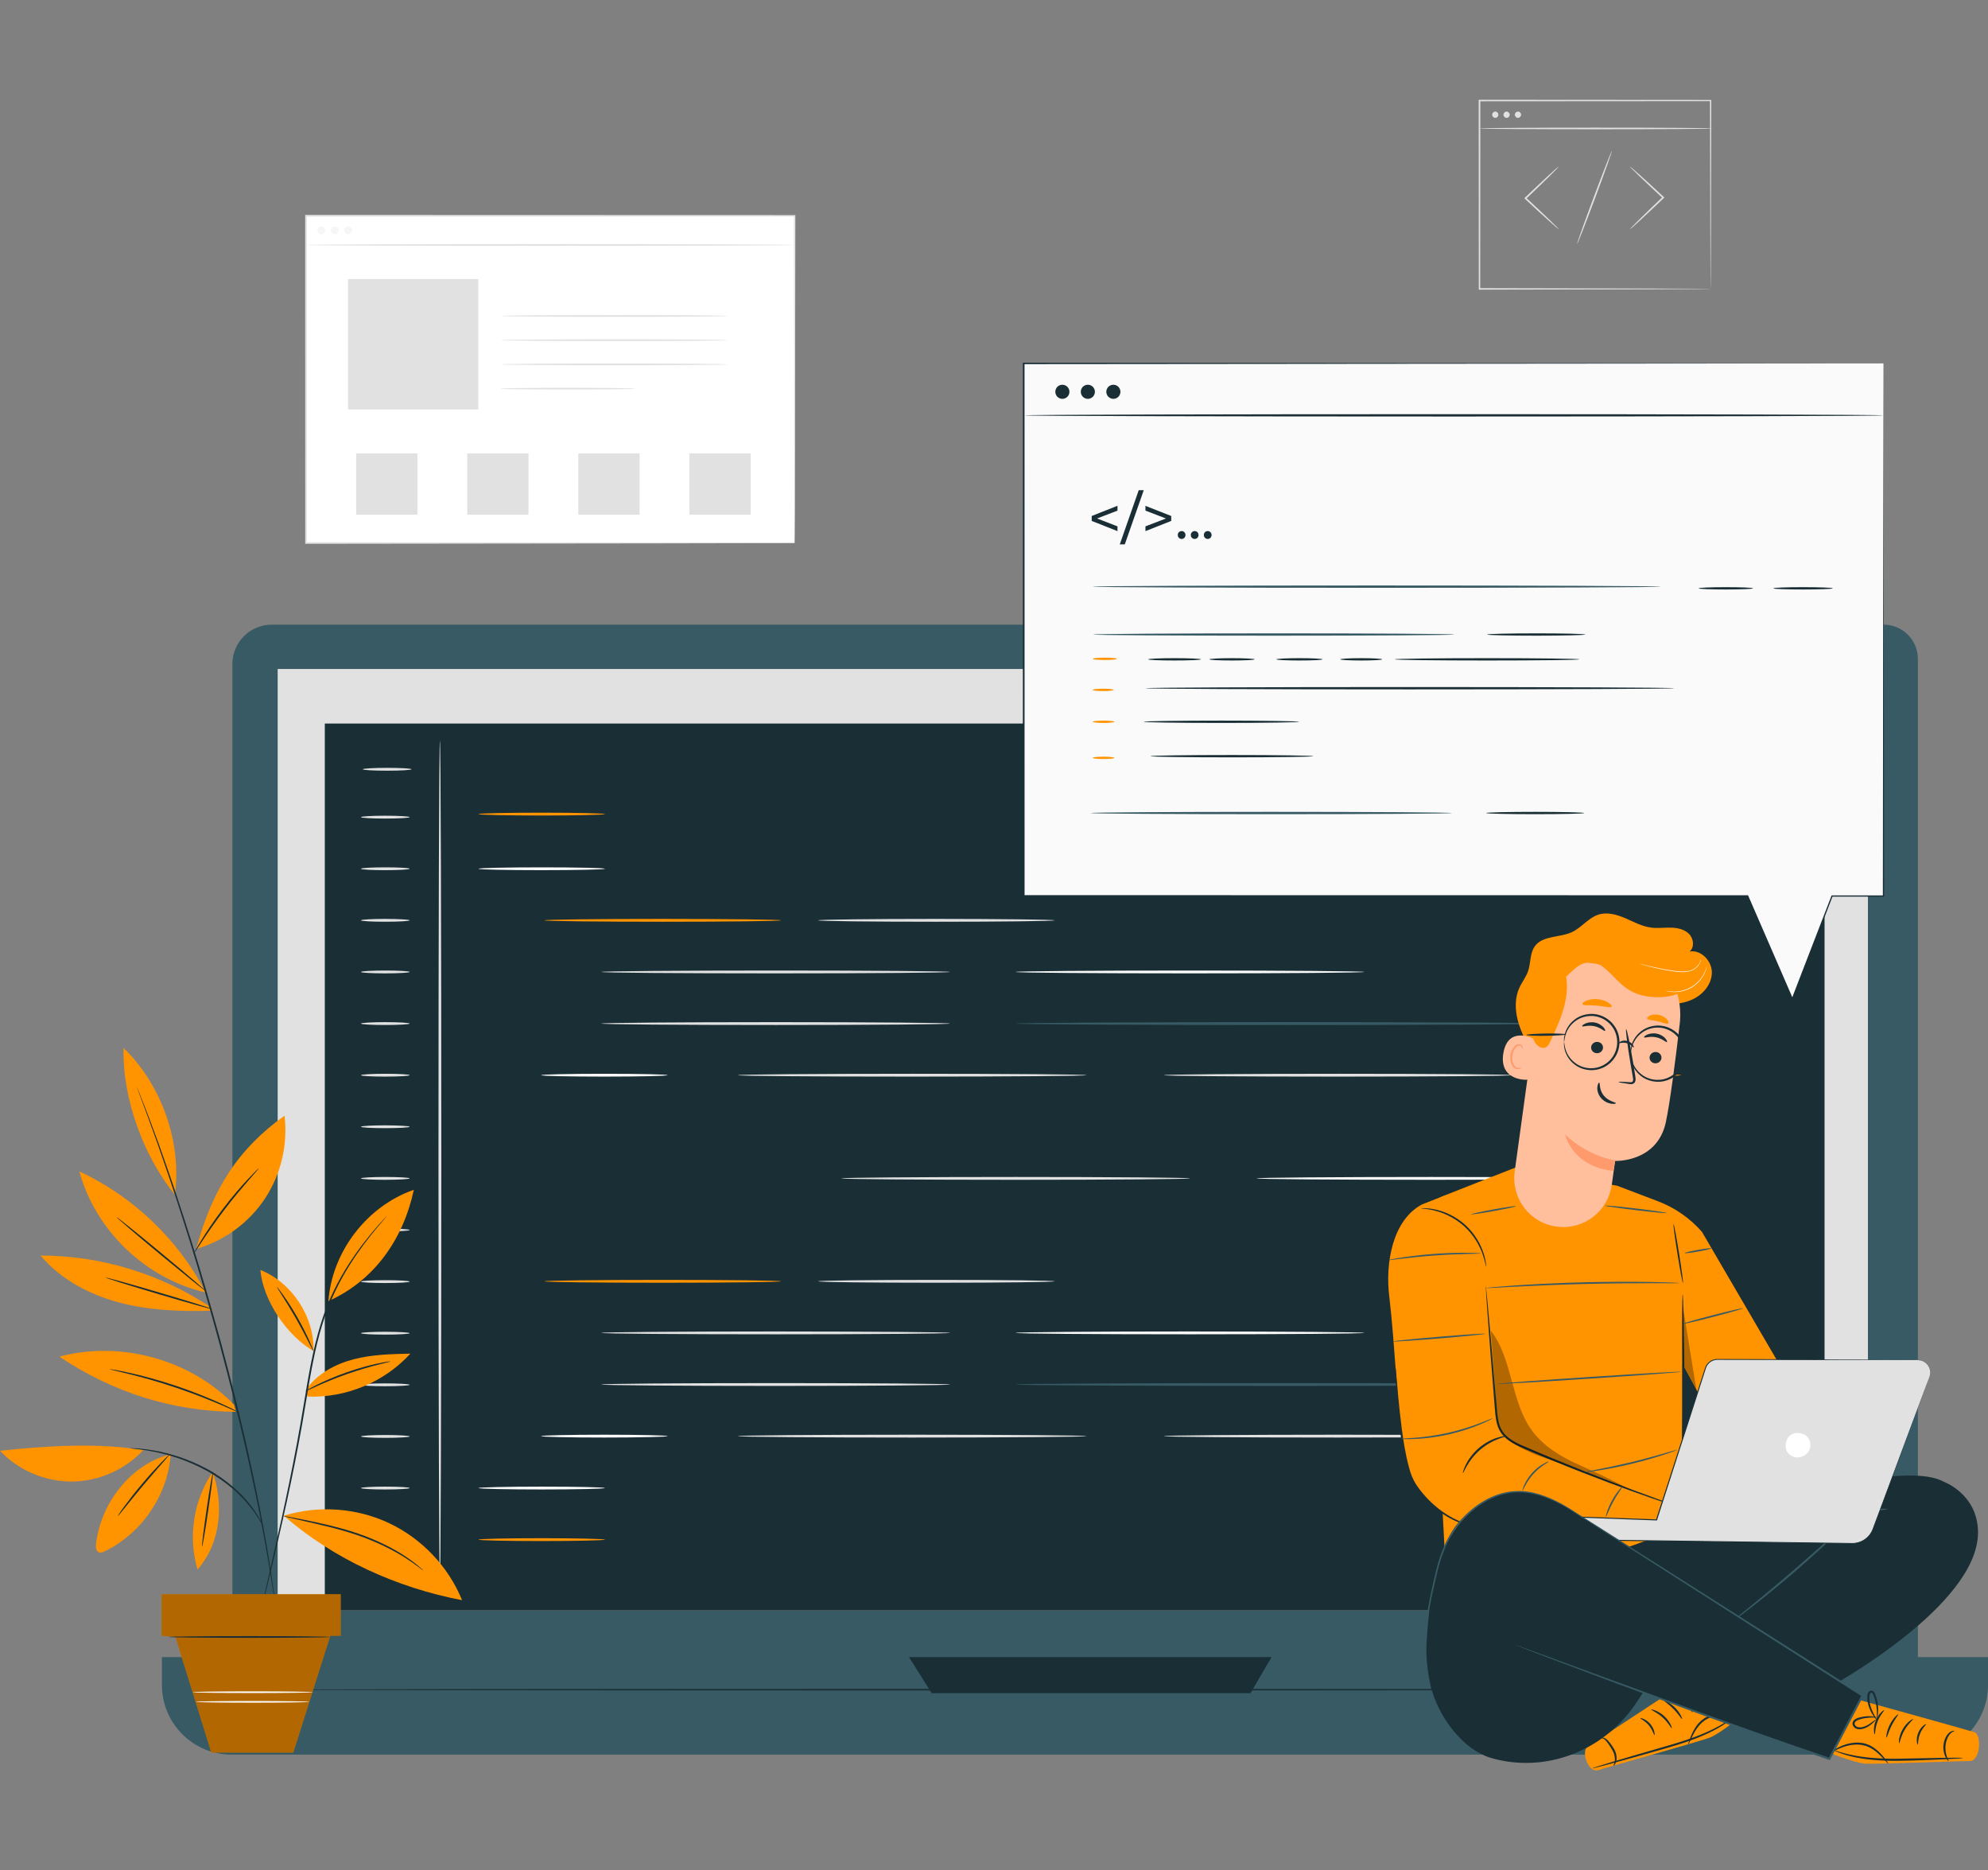
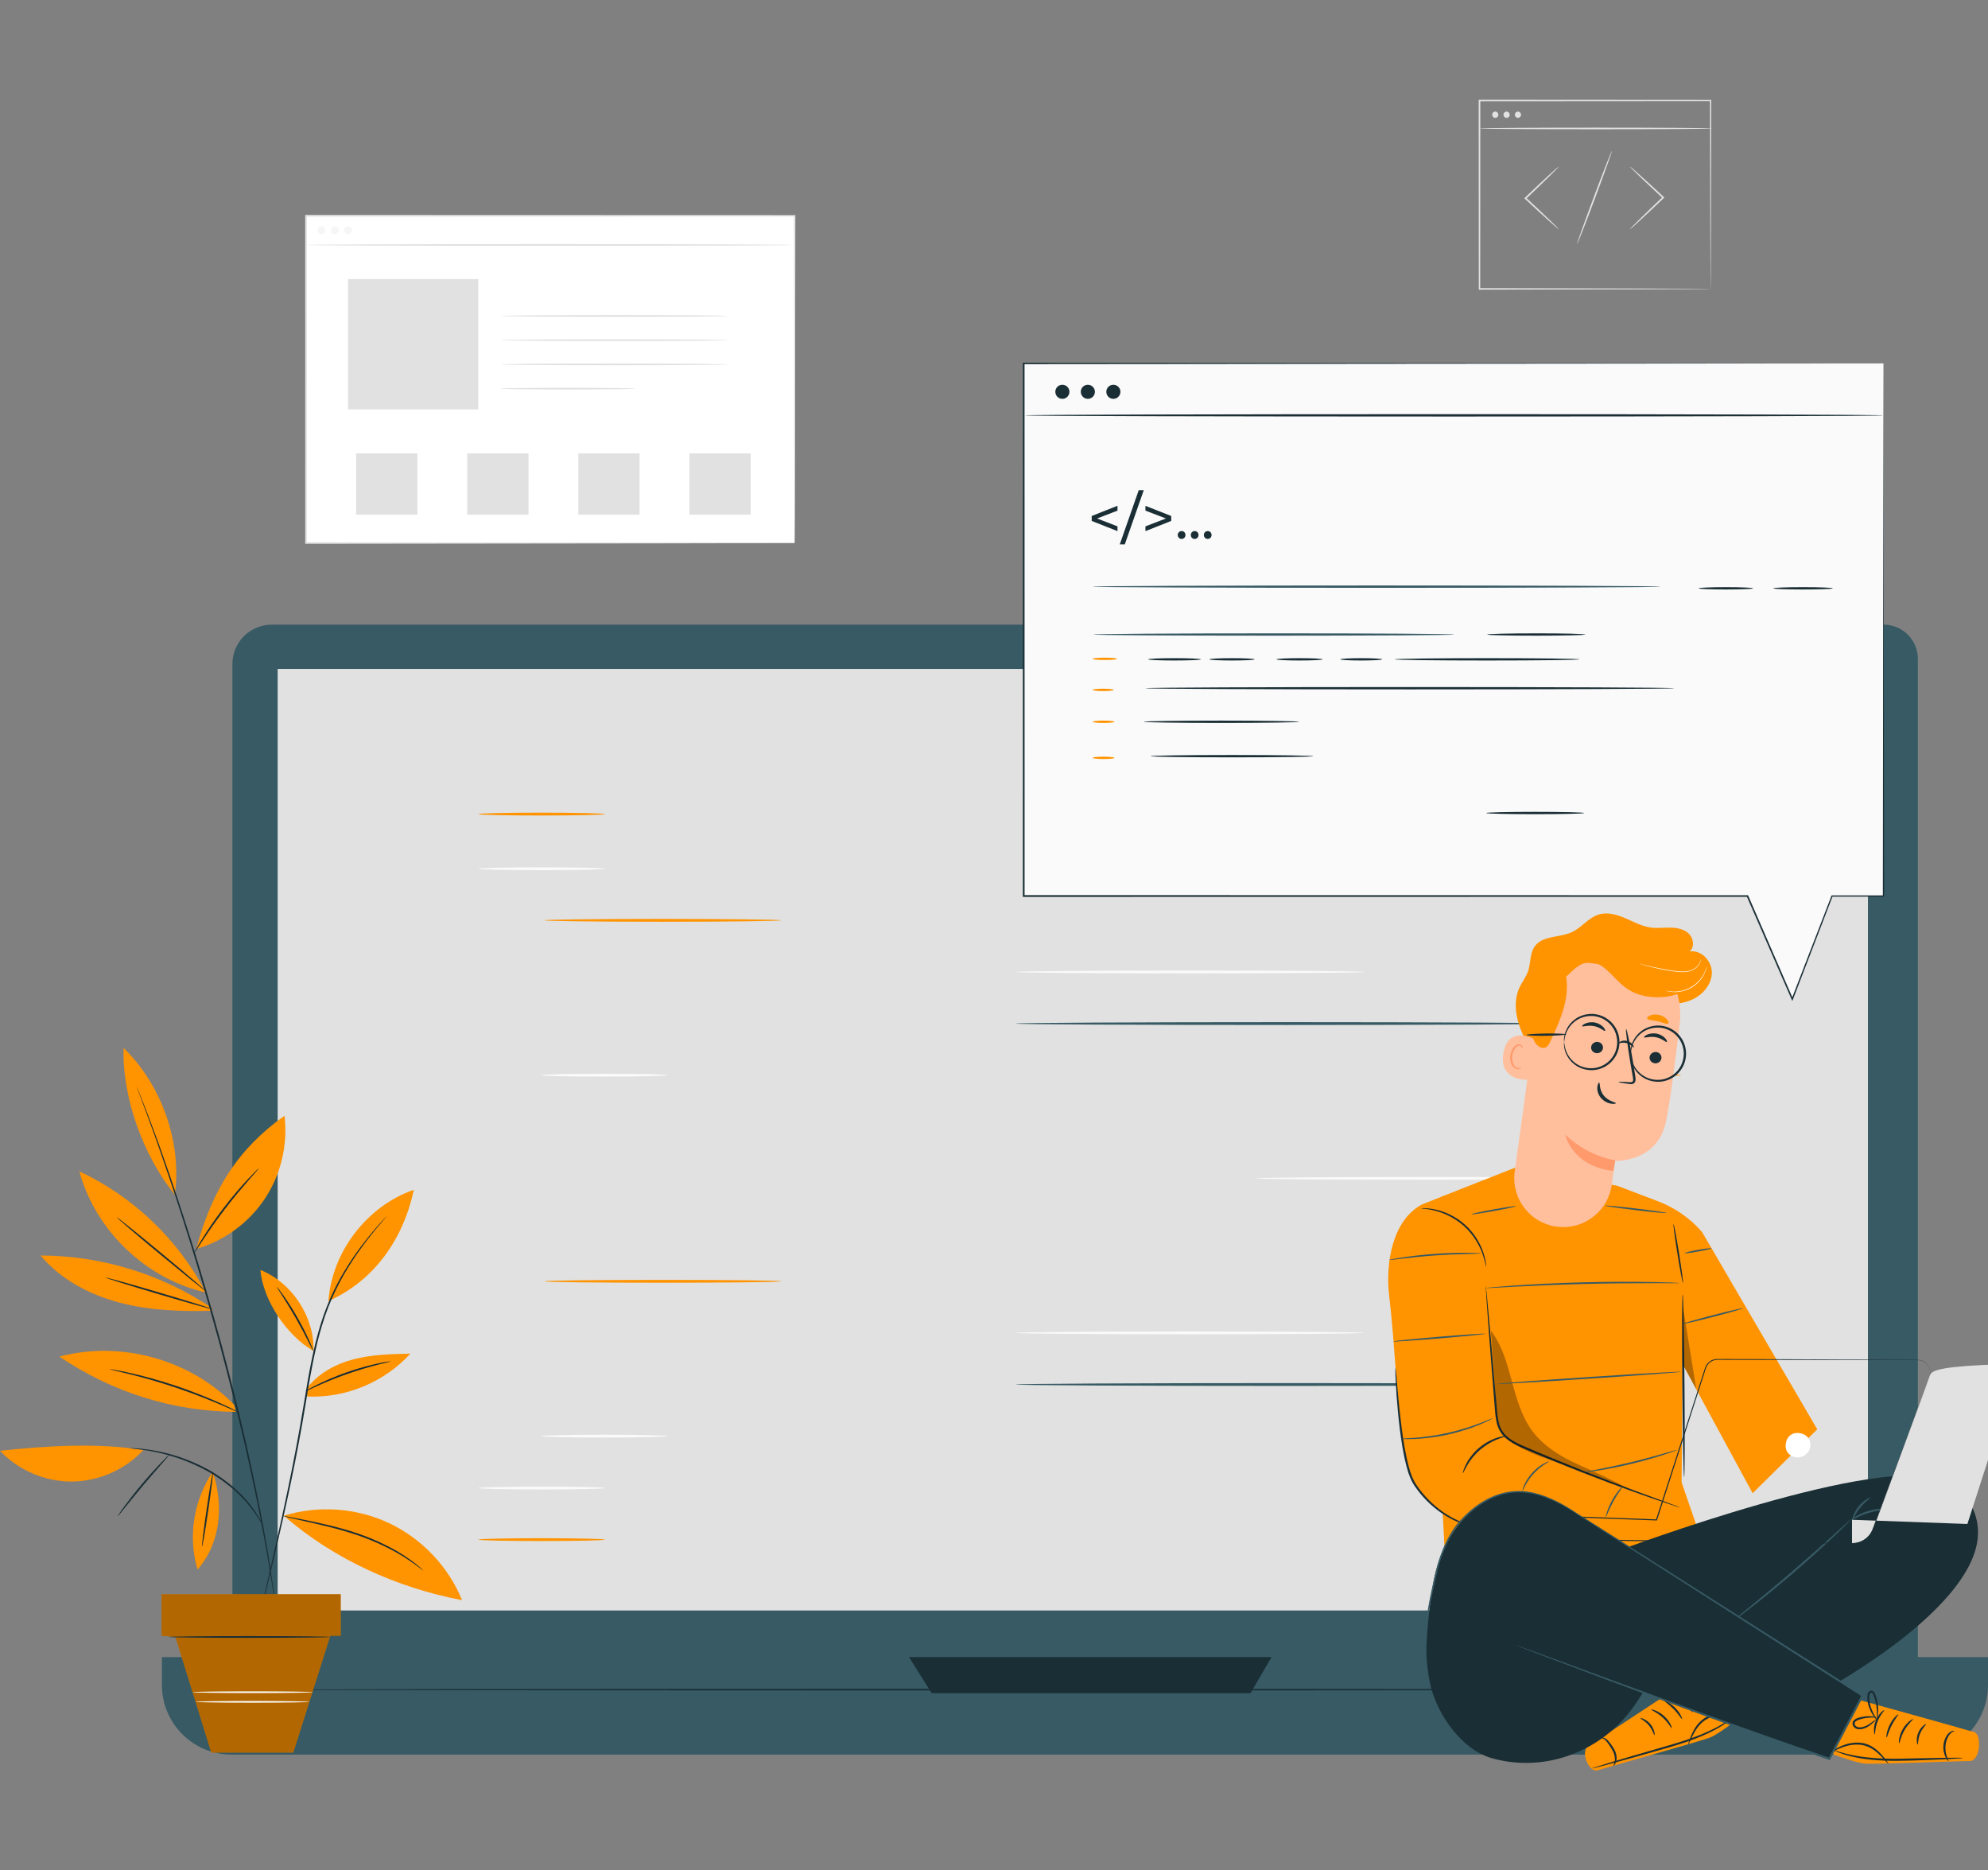
<svg xmlns="http://www.w3.org/2000/svg" version="1.1" id="Layer_1" x="0px" y="0px" viewBox="0 0 391.77 368.45" style="enable-background:new 0 0 391.77 368.45;" xml:space="preserve">
  <rect x="0" y="0" width="391.77" height="368.45" fill="#808080" stroke="none" />
  <style type="text/css">
	.st0{fill:#FFFFFF;}
	.st1{fill:#E1E1E1;}
	.st2{opacity:0.3;}
	.st3{fill:#375A64;}
	.st4{fill:#1A2E35;}
	.st5{fill:#FF9300;}
	.st6{fill:#FAFAFA;}
	.st7{fill:#FFBF9D;}
	.st8{fill:#FF9A6C;}
</style>
  <g>
    <g>
      <g>
        <g>
          <g>
            <rect x="60.31" y="42.51" class="st0" width="96.28" height="64.47" />
          </g>
        </g>
        <g>
          <g>
            <g>
              <path class="st1" d="M156.59,106.98c0,0-0.01-0.4-0.01-1.17c0-0.77-0.01-1.91-0.02-3.4c-0.01-2.98-0.02-7.36-0.04-12.97        c-0.02-11.2-0.04-27.3-0.07-46.93l0.14,0.14c-26.53,0.01-60,0.02-96.28,0.03h-0.01l0.17-0.17        c-0.01,22.97-0.01,44.81-0.01,64.47l-0.16-0.16c28.34,0.03,52.39,0.06,69.37,0.08c8.49,0.02,15.21,0.03,19.82,0.04        c2.3,0.01,4.07,0.01,5.27,0.02c0.6,0,1.05,0.01,1.36,0.01C156.43,106.97,156.59,106.98,156.59,106.98s-0.15,0.01-0.45,0.01        c-0.31,0-0.76,0.01-1.34,0.01c-1.2,0-2.95,0.01-5.24,0.02c-4.6,0.01-11.3,0.02-19.78,0.04c-17,0.02-41.08,0.05-69.47,0.08        l-0.16,0v-0.16c0-19.66-0.01-41.5-0.01-64.47l0-0.17h0.17h0.01c36.27,0.01,69.74,0.03,96.28,0.03l0.14,0l0,0.14        c-0.03,19.66-0.06,35.79-0.07,47.01c-0.02,5.59-0.03,9.96-0.04,12.93c-0.01,1.48-0.01,2.61-0.02,3.38        C156.6,106.6,156.59,106.98,156.59,106.98z" />
            </g>
          </g>
        </g>
      </g>
      <g>
        <g>
          <g>
            <path class="st1" d="M60.31,48.26c0-0.1,21.54-0.17,48.1-0.17c26.57,0,48.1,0.08,48.1,0.17c0,0.1-21.53,0.17-48.1,0.17       C81.85,48.44,60.31,48.36,60.31,48.26z" />
          </g>
        </g>
      </g>
      <g>
        <g class="st2">
          <g>
            <path class="st1" d="M64.11,45.36c0,0.43-0.35,0.77-0.77,0.77c-0.43,0-0.77-0.35-0.77-0.77c0-0.43,0.35-0.77,0.77-0.77       C63.76,44.59,64.11,44.94,64.11,45.36z" />
          </g>
        </g>
        <g class="st2">
          <g>
            <path class="st1" d="M66.75,45.36c0,0.43-0.35,0.77-0.77,0.77s-0.77-0.35-0.77-0.77c0-0.43,0.35-0.77,0.77-0.77       S66.75,44.94,66.75,45.36z" />
          </g>
        </g>
        <g class="st2">
          <g>
            <path class="st1" d="M69.36,45.36c0,0.43-0.35,0.77-0.77,0.77c-0.43,0-0.77-0.35-0.77-0.77c0-0.43,0.35-0.77,0.77-0.77       C69.01,44.59,69.36,44.94,69.36,45.36z" />
          </g>
        </g>
      </g>
      <g>
        <g>
          <rect x="68.58" y="54.99" class="st1" width="25.68" height="25.68" />
        </g>
      </g>
      <g>
        <g>
          <g>
            <path class="st1" d="M143.39,62.25c0,0.1-10.02,0.17-22.37,0.17c-12.36,0-22.37-0.08-22.37-0.17c0-0.1,10.01-0.17,22.37-0.17       C133.37,62.07,143.39,62.15,143.39,62.25z" />
          </g>
        </g>
      </g>
      <g>
        <g>
          <g>
            <path class="st1" d="M143.39,67.02c0,0.1-10.02,0.17-22.37,0.17c-12.36,0-22.37-0.08-22.37-0.17c0-0.1,10.01-0.17,22.37-0.17       C133.37,66.85,143.39,66.92,143.39,67.02z" />
          </g>
        </g>
      </g>
      <g>
        <g>
          <g>
            <path class="st1" d="M143.39,71.79c0,0.1-10.02,0.17-22.37,0.17c-12.36,0-22.37-0.08-22.37-0.17c0-0.1,10.01-0.17,22.37-0.17       C133.37,71.62,143.39,71.7,143.39,71.79z" />
          </g>
        </g>
      </g>
      <g>
        <g>
          <g>
            <path class="st1" d="M125.09,76.57c0,0.02-0.37,0.05-1.04,0.07c-0.73,0.01-1.68,0.03-2.83,0.05c-2.39,0.03-5.7,0.05-9.35,0.05       c-3.65,0-6.96-0.02-9.35-0.05c-1.15-0.02-2.1-0.04-2.83-0.05c-0.67-0.02-1.04-0.04-1.04-0.07c0-0.02,0.37-0.05,1.04-0.07       c0.73-0.01,1.68-0.03,2.83-0.05c2.39-0.03,5.7-0.05,9.35-0.05c3.65,0,6.96,0.02,9.35,0.05c1.15,0.02,2.1,0.04,2.83,0.05       C124.72,76.52,125.09,76.54,125.09,76.57z" />
          </g>
        </g>
      </g>
      <g>
        <g>
          <rect x="70.19" y="89.33" class="st1" width="12.07" height="12.07" />
        </g>
      </g>
      <g>
        <g>
          <rect x="92.08" y="89.33" class="st1" width="12.07" height="12.07" />
        </g>
      </g>
      <g>
        <g>
          <rect x="113.97" y="89.33" class="st1" width="12.07" height="12.07" />
        </g>
      </g>
      <g>
        <g>
          <rect x="135.86" y="89.33" class="st1" width="12.07" height="12.07" />
        </g>
      </g>
    </g>
    <g>
      <g>
        <g>
          <g>
            <path class="st1" d="M321.2,45.17c-0.02-0.02,0.15-0.21,0.47-0.53c0.37-0.37,0.82-0.83,1.36-1.37       c1.16-1.15,2.78-2.71,4.58-4.43l0.04-0.04l0,0.23c-1.81-1.69-3.44-3.22-4.61-4.35c-0.54-0.53-1-0.98-1.37-1.34       c-0.32-0.32-0.49-0.51-0.47-0.52c0.01-0.02,0.21,0.14,0.56,0.43c0.39,0.34,0.87,0.77,1.44,1.27c1.21,1.08,2.86,2.59,4.67,4.28       l0.12,0.11l-0.12,0.12l-0.04,0.04c-1.8,1.72-3.44,3.26-4.64,4.36c-0.57,0.51-1.04,0.95-1.43,1.3       C321.41,45.02,321.21,45.18,321.2,45.17z" />
          </g>
        </g>
      </g>
      <g>
        <g>
          <g>
            <path class="st1" d="M307.19,32.81c0.02,0.02-0.15,0.21-0.47,0.53c-0.37,0.37-0.82,0.83-1.36,1.37       c-1.16,1.15-2.78,2.71-4.58,4.43l-0.04,0.04l0-0.23c1.81,1.69,3.44,3.22,4.61,4.35c0.54,0.53,1,0.98,1.37,1.34       c0.32,0.32,0.49,0.51,0.47,0.52c-0.01,0.02-0.21-0.14-0.56-0.43c-0.39-0.34-0.87-0.77-1.44-1.27       c-1.21-1.08-2.86-2.59-4.67-4.28l-0.12-0.12l0.12-0.12l0.04-0.04c1.8-1.72,3.44-3.26,4.64-4.36c0.57-0.51,1.04-0.95,1.43-1.3       C306.98,32.96,307.18,32.8,307.19,32.81z" />
          </g>
        </g>
      </g>
      <g>
        <g>
          <g>
            <path class="st1" d="M310.79,48.08c-0.08-0.03,1.39-4.16,3.28-9.23c1.9-5.07,3.5-9.15,3.58-9.12c0.08,0.03-1.39,4.16-3.28,9.23       C312.47,44.02,310.87,48.11,310.79,48.08z" />
          </g>
        </g>
      </g>
      <g>
        <g>
          <g>
            <path class="st1" d="M337.11,56.92c0,0-0.01-0.24-0.01-0.69c0-0.46-0.01-1.12-0.02-1.99c-0.01-1.75-0.02-4.29-0.03-7.53       c-0.02-6.48-0.04-15.74-0.07-26.91l0.13,0.13c-13.03,0.01-28.7,0.02-45.55,0.03h0l0.16-0.16c-0.01,13.42-0.01,26.09-0.02,37.11       l-0.14-0.14c13.52,0.03,24.89,0.05,32.89,0.07c4,0.02,7.16,0.03,9.32,0.04c1.08,0.01,1.9,0.01,2.47,0.02       c0.28,0,0.49,0.01,0.64,0.01C337.03,56.91,337.11,56.92,337.11,56.92s-0.07,0.01-0.21,0.01c-0.15,0-0.36,0-0.62,0.01       c-0.56,0-1.38,0.01-2.45,0.02c-2.16,0.01-5.3,0.02-9.29,0.04c-8.02,0.02-19.42,0.04-32.98,0.07l-0.14,0l0-0.14       c-0.01-11.03-0.01-23.7-0.02-37.11v-0.16h0.16h0c16.85,0.01,32.52,0.02,45.55,0.03l0.13,0l0,0.13       c-0.03,11.2-0.05,20.49-0.07,26.99c-0.01,3.23-0.03,5.76-0.03,7.5c-0.01,0.85-0.01,1.51-0.01,1.96       C337.12,56.7,337.11,56.92,337.11,56.92z" />
          </g>
        </g>
      </g>
      <g>
        <g>
          <g>
            <path class="st1" d="M337.47,25.31c0,0.09-10.28,0.16-22.96,0.16c-12.69,0-22.96-0.07-22.96-0.16c0-0.09,10.28-0.16,22.96-0.16       C327.18,25.15,337.47,25.22,337.47,25.31z" />
          </g>
        </g>
      </g>
      <g>
        <g>
          <g>
            <path class="st1" d="M295.28,22.6c0,0.34-0.27,0.62-0.61,0.62c-0.34,0-0.61-0.28-0.61-0.62c0-0.34,0.27-0.62,0.61-0.62       C295,21.98,295.28,22.26,295.28,22.6z" />
          </g>
        </g>
        <g>
          <g>
            <path class="st1" d="M297.51,22.6c0,0.34-0.27,0.62-0.61,0.62c-0.34,0-0.61-0.28-0.61-0.62c0-0.34,0.27-0.62,0.61-0.62       C297.24,21.98,297.51,22.26,297.51,22.6z" />
          </g>
        </g>
        <g>
          <g>
            <path class="st1" d="M299.75,22.6c0,0.34-0.27,0.62-0.61,0.62c-0.34,0-0.61-0.28-0.61-0.62c0-0.34,0.27-0.62,0.61-0.62       C299.47,21.98,299.75,22.26,299.75,22.6z" />
          </g>
        </g>
      </g>
    </g>
    <g>
      <g>
        <g>
          <g>
            <g>
              <g>
                <g>
                  <path class="st3" d="M363.38,342.72H60.37c-8.05,0-14.57-6.52-14.57-14.57V130.82c0-4.28,3.47-7.75,7.75-7.75h317.66          c3.72,0,6.74,3.02,6.74,6.74v198.34C377.95,336.2,371.43,342.72,363.38,342.72z" />
                </g>
              </g>
            </g>
          </g>
          <g>
            <g>
              <g>
                <g>
                  <path class="st3" d="M378.05,345.69H45.63c-7.58,0-13.72-6.14-13.72-13.72v-5.5h359.86v5.5          C391.77,339.55,385.63,345.69,378.05,345.69z" />
                </g>
              </g>
            </g>
          </g>
          <g>
            <g>
              <g>
                <g>
                  <rect x="54.72" y="131.8" class="st1" width="313.39" height="185.49" />
                </g>
              </g>
            </g>
          </g>
          <g>
            <g>
              <g>
                <g>
                  <polygon class="st4" points="179.13,326.47 183.6,333.58 246.43,333.58 250.58,326.47         " />
                </g>
              </g>
            </g>
          </g>
        </g>
        <g>
          <g>
            <g>
-               <rect x="64.01" y="142.55" class="st4" width="295.55" height="174.74" />
-             </g>
+               </g>
          </g>
          <g>
            <g>
              <g>
                <path class="st1" d="M86.69,312.16c-0.15,0-0.28-37.22-0.28-83.12c0-45.91,0.12-83.12,0.28-83.12s0.28,37.21,0.28,83.12         C86.97,274.94,86.84,312.16,86.69,312.16z" />
              </g>
            </g>
          </g>
          <g>
            <g>
              <g>
                <path class="st1" d="M80.73,160.99c0,0.15-2.15,0.28-4.8,0.28c-2.65,0-4.8-0.12-4.8-0.28c0-0.15,2.15-0.28,4.8-0.28         C78.58,160.71,80.73,160.84,80.73,160.99z" />
              </g>
            </g>
          </g>
          <g>
            <g>
              <g>
                <path class="st1" d="M81.1,151.56c0,0.15-2.15,0.28-4.8,0.28c-2.65,0-4.8-0.12-4.8-0.28c0-0.15,2.15-0.28,4.8-0.28         C78.95,151.28,81.1,151.4,81.1,151.56z" />
              </g>
            </g>
          </g>
          <g>
            <g>
              <g>
                <path class="st1" d="M80.73,171.16c0,0.15-2.15,0.28-4.8,0.28c-2.65,0-4.8-0.12-4.8-0.28s2.15-0.28,4.8-0.28         C78.58,170.88,80.73,171,80.73,171.16z" />
              </g>
            </g>
          </g>
          <g>
            <g>
              <g>
                <path class="st1" d="M80.73,181.32c0,0.15-2.15,0.28-4.8,0.28c-2.65,0-4.8-0.12-4.8-0.28c0-0.15,2.15-0.28,4.8-0.28         C78.58,181.05,80.73,181.17,80.73,181.32z" />
              </g>
            </g>
          </g>
          <g>
            <g>
              <g>
                <path class="st1" d="M80.73,191.49c0,0.15-2.15,0.28-4.8,0.28c-2.65,0-4.8-0.12-4.8-0.28c0-0.15,2.15-0.28,4.8-0.28         C78.58,191.21,80.73,191.34,80.73,191.49z" />
              </g>
            </g>
          </g>
          <g>
            <g>
              <g>
                <path class="st1" d="M80.73,201.66c0,0.15-2.15,0.28-4.8,0.28c-2.65,0-4.8-0.12-4.8-0.28c0-0.15,2.15-0.28,4.8-0.28         C78.58,201.38,80.73,201.51,80.73,201.66z" />
              </g>
            </g>
          </g>
          <g>
            <g>
              <g>
                <path class="st1" d="M80.73,211.83c0,0.15-2.15,0.28-4.8,0.28c-2.65,0-4.8-0.12-4.8-0.28c0-0.15,2.15-0.28,4.8-0.28         C78.58,211.55,80.73,211.67,80.73,211.83z" />
              </g>
            </g>
          </g>
          <g>
            <g>
              <g>
                <path class="st1" d="M80.73,221.99c0,0.15-2.15,0.28-4.8,0.28c-2.65,0-4.8-0.12-4.8-0.28s2.15-0.28,4.8-0.28         C78.58,221.72,80.73,221.84,80.73,221.99z" />
              </g>
            </g>
          </g>
          <g>
            <g>
              <g>
                <path class="st1" d="M80.73,232.16c0,0.15-2.15,0.28-4.8,0.28c-2.65,0-4.8-0.12-4.8-0.28c0-0.15,2.15-0.28,4.8-0.28         C78.58,231.88,80.73,232.01,80.73,232.16z" />
              </g>
            </g>
          </g>
          <g>
            <g>
              <g>
                <path class="st1" d="M80.73,242.33c0,0.15-2.15,0.28-4.8,0.28c-2.65,0-4.8-0.12-4.8-0.28c0-0.15,2.15-0.28,4.8-0.28         C78.58,242.05,80.73,242.18,80.73,242.33z" />
              </g>
            </g>
          </g>
          <g>
            <g>
              <g>
-                 <path class="st1" d="M80.73,252.5c0,0.15-2.15,0.28-4.8,0.28c-2.65,0-4.8-0.12-4.8-0.28s2.15-0.28,4.8-0.28         C78.58,252.22,80.73,252.34,80.73,252.5z" />
-               </g>
+                 </g>
            </g>
          </g>
          <g>
            <g>
              <g>
                <path class="st1" d="M80.73,262.66c0,0.15-2.15,0.28-4.8,0.28c-2.65,0-4.8-0.12-4.8-0.28c0-0.15,2.15-0.28,4.8-0.28         C78.58,262.39,80.73,262.51,80.73,262.66z" />
              </g>
            </g>
          </g>
          <g>
            <g>
              <g>
                <path class="st1" d="M80.73,272.83c0,0.15-2.15,0.28-4.8,0.28c-2.65,0-4.8-0.12-4.8-0.28c0-0.15,2.15-0.28,4.8-0.28         C78.58,272.55,80.73,272.68,80.73,272.83z" />
              </g>
            </g>
          </g>
          <g>
            <g>
              <g>
                <path class="st1" d="M80.73,283c0,0.15-2.15,0.28-4.8,0.28c-2.65,0-4.8-0.12-4.8-0.28c0-0.15,2.15-0.28,4.8-0.28         C78.58,282.72,80.73,282.85,80.73,283z" />
              </g>
            </g>
          </g>
          <g>
            <g>
              <g>
                <path class="st1" d="M80.73,293.17c0,0.15-2.15,0.28-4.8,0.28c-2.65,0-4.8-0.12-4.8-0.28c0-0.15,2.15-0.28,4.8-0.28         C78.58,292.89,80.73,293.01,80.73,293.17z" />
              </g>
            </g>
          </g>
          <g>
            <g>
              <g>
                <path class="st1" d="M80.73,303.33c0,0.15-2.15,0.28-4.8,0.28c-2.65,0-4.8-0.12-4.8-0.28c0-0.15,2.15-0.28,4.8-0.28         C78.58,303.06,80.73,303.18,80.73,303.33z" />
              </g>
            </g>
          </g>
          <g>
            <g>
              <g>
                <path class="st5" d="M119.21,160.39c0,0.15-5.58,0.28-12.46,0.28c-6.88,0-12.46-0.12-12.46-0.28s5.58-0.28,12.46-0.28         C113.64,160.11,119.21,160.24,119.21,160.39z" />
              </g>
            </g>
          </g>
          <g>
            <g>
              <g>
                <path class="st5" d="M119.21,303.33c0,0.15-5.58,0.28-12.46,0.28c-6.88,0-12.46-0.12-12.46-0.28c0-0.15,5.58-0.28,12.46-0.28         C113.64,303.06,119.21,303.18,119.21,303.33z" />
              </g>
            </g>
          </g>
          <g>
            <g>
              <g>
                <path class="st5" d="M153.92,181.32c0,0.15-10.44,0.28-23.31,0.28c-12.88,0-23.31-0.12-23.31-0.28         c0-0.15,10.44-0.28,23.31-0.28C143.48,181.05,153.92,181.17,153.92,181.32z" />
              </g>
            </g>
          </g>
          <g>
            <g>
              <g>
                <path class="st1" d="M207.83,181.32c0,0.15-10.44,0.28-23.31,0.28c-12.88,0-23.31-0.12-23.31-0.28         c0-0.15,10.44-0.28,23.31-0.28C197.39,181.05,207.83,181.17,207.83,181.32z" />
              </g>
            </g>
          </g>
          <g>
            <g>
              <g>
                <path class="st1" d="M187.22,191.49c0,0.15-15.38,0.28-34.35,0.28c-18.98,0-34.36-0.12-34.36-0.28         c0-0.15,15.38-0.28,34.36-0.28C171.84,191.21,187.22,191.34,187.22,191.49z" />
              </g>
            </g>
          </g>
          <g>
            <g>
              <g>
                <path class="st1" d="M187.22,201.66c0,0.15-15.38,0.28-34.35,0.28c-18.98,0-34.36-0.12-34.36-0.28         c0-0.15,15.38-0.28,34.36-0.28C171.84,201.38,187.22,201.51,187.22,201.66z" />
              </g>
            </g>
          </g>
          <g>
            <g>
              <g>
                <path class="st1" d="M234.52,232.16c0,0.15-15.38,0.28-34.35,0.28c-18.98,0-34.36-0.12-34.36-0.28         c0-0.15,15.38-0.28,34.36-0.28C219.14,231.88,234.52,232.01,234.52,232.16z" />
              </g>
            </g>
          </g>
          <g>
            <g>
              <g>
                <path class="st1" d="M214.11,211.83c0,0.15-15.38,0.28-34.35,0.28c-18.98,0-34.36-0.12-34.36-0.28         c0-0.15,15.38-0.28,34.36-0.28C198.73,211.55,214.11,211.67,214.11,211.83z" />
              </g>
            </g>
          </g>
          <g>
            <g>
              <g>
                <path class="st1" d="M298.07,211.83c0,0.15-15.38,0.28-34.35,0.28c-18.98,0-34.36-0.12-34.36-0.28         c0-0.15,15.38-0.28,34.36-0.28C282.69,211.55,298.07,211.67,298.07,211.83z" />
              </g>
            </g>
          </g>
          <g>
            <g>
              <g>
                <path class="st6" d="M268.87,191.49c0,0.15-15.38,0.28-34.35,0.28c-18.98,0-34.36-0.12-34.36-0.28         c0-0.15,15.38-0.28,34.36-0.28C253.49,191.21,268.87,191.34,268.87,191.49z" />
              </g>
            </g>
          </g>
          <g>
            <g>
              <g>
                <path class="st6" d="M316.33,232.16c0,0.15-15.38,0.28-34.35,0.28c-18.98,0-34.36-0.12-34.36-0.28         c0-0.15,15.38-0.28,34.36-0.28C300.95,231.88,316.33,232.01,316.33,232.16z" />
              </g>
            </g>
          </g>
          <g>
            <g>
              <g>
                <path class="st3" d="M306.86,201.66c0,0.15-23.89,0.28-53.34,0.28c-29.47,0-53.35-0.12-53.35-0.28         c0-0.15,23.88-0.28,53.35-0.28C282.97,201.38,306.86,201.51,306.86,201.66z" />
              </g>
            </g>
          </g>
          <g>
            <g>
              <g>
                <path class="st6" d="M119.21,171.16c0,0.15-5.58,0.28-12.46,0.28c-6.88,0-12.46-0.12-12.46-0.28s5.58-0.28,12.46-0.28         C113.64,170.88,119.21,171,119.21,171.16z" />
              </g>
            </g>
          </g>
          <g>
            <g>
              <g>
                <path class="st6" d="M119.21,293.17c0,0.15-5.58,0.28-12.46,0.28c-6.88,0-12.46-0.12-12.46-0.28c0-0.15,5.58-0.28,12.46-0.28         C113.64,292.89,119.21,293.01,119.21,293.17z" />
              </g>
            </g>
          </g>
          <g>
            <g>
              <g>
                <path class="st6" d="M131.56,211.83c0,0.15-5.58,0.28-12.46,0.28c-6.88,0-12.46-0.12-12.46-0.28c0-0.15,5.58-0.28,12.46-0.28         C125.98,211.55,131.56,211.67,131.56,211.83z" />
              </g>
            </g>
          </g>
          <g>
            <g>
              <g>
                <path class="st5" d="M331.27,211.83c0,0.15-5.58,0.28-12.46,0.28c-6.88,0-12.46-0.12-12.46-0.28c0-0.15,5.58-0.28,12.46-0.28         C325.69,211.55,331.27,211.67,331.27,211.83z" />
              </g>
            </g>
          </g>
          <g>
            <g>
              <g>
                <path class="st5" d="M153.92,252.44c0,0.15-10.44,0.28-23.31,0.28c-12.88,0-23.31-0.12-23.31-0.28s10.44-0.28,23.31-0.28         C143.48,252.16,153.92,252.28,153.92,252.44z" />
              </g>
            </g>
          </g>
          <g>
            <g>
              <g>
                <path class="st1" d="M207.83,252.44c0,0.15-10.44,0.28-23.31,0.28c-12.88,0-23.31-0.12-23.31-0.28s10.44-0.28,23.31-0.28         C197.39,252.16,207.83,252.28,207.83,252.44z" />
              </g>
            </g>
          </g>
          <g>
            <g>
              <g>
                <path class="st1" d="M187.22,262.6c0,0.15-15.38,0.28-34.35,0.28c-18.98,0-34.36-0.12-34.36-0.28         c0-0.15,15.38-0.28,34.36-0.28C171.84,262.33,187.22,262.45,187.22,262.6z" />
              </g>
            </g>
          </g>
          <g>
            <g>
              <g>
                <path class="st1" d="M187.22,272.77c0,0.15-15.38,0.28-34.35,0.28c-18.98,0-34.36-0.12-34.36-0.28         c0-0.15,15.38-0.28,34.36-0.28C171.84,272.49,187.22,272.62,187.22,272.77z" />
              </g>
            </g>
          </g>
          <g>
            <g>
              <g>
                <path class="st1" d="M214.11,282.94c0,0.15-15.38,0.28-34.35,0.28c-18.98,0-34.36-0.12-34.36-0.28         c0-0.15,15.38-0.28,34.36-0.28C198.73,282.66,214.11,282.79,214.11,282.94z" />
              </g>
            </g>
          </g>
          <g>
            <g>
              <g>
                <path class="st1" d="M298.07,282.94c0,0.15-15.38,0.28-34.35,0.28c-18.98,0-34.36-0.12-34.36-0.28         c0-0.15,15.38-0.28,34.36-0.28C282.69,282.66,298.07,282.79,298.07,282.94z" />
              </g>
            </g>
          </g>
          <g>
            <g>
              <g>
                <path class="st6" d="M268.87,262.6c0,0.15-15.38,0.28-34.35,0.28c-18.98,0-34.36-0.12-34.36-0.28         c0-0.15,15.38-0.28,34.36-0.28C253.49,262.33,268.87,262.45,268.87,262.6z" />
              </g>
            </g>
          </g>
          <g>
            <g>
              <g>
                <path class="st3" d="M306.86,272.77c0,0.15-23.89,0.28-53.34,0.28c-29.47,0-53.35-0.12-53.35-0.28         c0-0.15,23.88-0.28,53.35-0.28C282.97,272.49,306.86,272.62,306.86,272.77z" />
              </g>
            </g>
          </g>
          <g>
            <g>
              <g>
                <path class="st6" d="M131.56,282.94c0,0.15-5.58,0.28-12.46,0.28c-6.88,0-12.46-0.12-12.46-0.28c0-0.15,5.58-0.28,12.46-0.28         C125.98,282.66,131.56,282.79,131.56,282.94z" />
              </g>
            </g>
          </g>
          <g>
            <g>
              <g>
                <path class="st5" d="M331.27,282.94c0,0.15-5.58,0.28-12.46,0.28c-6.88,0-12.46-0.12-12.46-0.28c0-0.15,5.58-0.28,12.46-0.28         C325.69,282.66,331.27,282.79,331.27,282.94z" />
              </g>
            </g>
          </g>
        </g>
      </g>
      <g>
        <path class="st4" d="M337.91,332.89c0,0.09-63.63,0.16-142.09,0.16c-78.5,0-142.11-0.07-142.11-0.16     c0-0.09,63.61-0.16,142.11-0.16C274.29,332.73,337.91,332.8,337.91,332.89z" />
      </g>
    </g>
    <g>
      <g>
        <path class="st5" d="M46.12,276.73c-8.72-8.92-22.37-12.67-34.42-9.45c10.47,7.02,22.23,10.78,34.83,10.88" />
      </g>
      <g>
        <g>
          <path class="st5" d="M34.45,235.38c1.43-10.14-2.51-21.56-10.1-28.93C24.09,216.51,28.34,227.82,34.45,235.38" />
        </g>
        <g>
          <path class="st5" d="M40.52,254.55c-5.41-10.35-14.3-18.84-24.88-23.77c3.17,11.68,13.16,21.23,24.97,23.88" />
        </g>
        <g>
          <path class="st5" d="M41.78,258.24c-6.13,0.17-12.33-0.04-18.25-1.61c-5.93-1.57-11.6-4.58-15.54-9.27      c11.92,0.01,23.81,3.64,33.7,10.29" />
        </g>
        <g>
          <path class="st5" d="M38.67,246.06c3.11-11.66,8.24-19.72,17.4-26.25c0.69,5.67-0.7,11.57-3.86,16.34      C49.05,240.91,44.16,244.49,38.67,246.06" />
        </g>
        <g>
          <path class="st5" d="M61.79,266.17c0.16-6.77-4.2-13.43-10.48-15.98C51.82,256.2,56.55,263.17,61.79,266.17" />
        </g>
        <g>
          <path class="st5" d="M64.72,256.34c0.7-9.74,7.61-18.74,16.84-21.93C79.45,244.15,73.81,252.26,64.72,256.34" />
        </g>
        <g>
          <path class="st5" d="M60.31,273.78c2.16-3.09,5.69-5.01,9.33-5.97c3.65-0.95,7.46-1.04,11.23-1.12      c-5.09,5.6-12.72,8.78-20.28,8.45" />
        </g>
        <g>
          <path class="st5" d="M55.93,298.62c6.8-2.1,14.37-1.56,20.8,1.49c6.43,3.05,11.65,8.56,14.33,15.15      C78.3,312.84,65.71,307.17,55.93,298.62" />
        </g>
        <g>
          <path class="st5" d="M41.93,289.99c2.12,6.27,1.71,13.84-3,19.24C37.01,302.8,38.14,295.53,41.93,289.99" />
        </g>
        <g>
-           <path class="st5" d="M33.65,286.51c-0.59,8.06-5.74,15.62-13.02,19.13c-0.36,0.17-0.78,0.34-1.15,0.19      c-0.57-0.23-0.63-1.02-0.56-1.63C19.84,296.16,25.79,288.4,33.65,286.51" />
-         </g>
+           </g>
        <g>
          <path class="st5" d="M28.24,285.69c-3.58,3.87-8.81,6.17-14.09,6.2c-5.28,0.03-10.53-2.22-14.15-6.06      C8.98,284.86,19.33,284.2,28.24,285.69" />
        </g>
        <g>
          <g>
            <g>
              <path class="st4" d="M26.9,213.93c-0.01,0,0.02,0.09,0.08,0.26c0.07,0.19,0.16,0.44,0.27,0.76c0.25,0.68,0.62,1.66,1.08,2.91        c0.48,1.26,1.04,2.81,1.69,4.61c0.32,0.9,0.67,1.86,1.04,2.88c0.35,1.03,0.73,2.11,1.12,3.25c1.59,4.55,3.36,10,5.26,16.08        c1.87,6.09,3.84,12.8,5.77,19.89c1.91,7.1,3.6,13.89,5.04,20.09c1.4,6.21,2.6,11.82,3.47,16.56c0.22,1.18,0.44,2.31,0.64,3.38        c0.18,1.07,0.35,2.08,0.51,3.02c0.33,1.89,0.6,3.51,0.79,4.84c0.2,1.32,0.36,2.35,0.47,3.07c0.06,0.34,0.1,0.6,0.13,0.8        c0.03,0.18,0.05,0.27,0.06,0.27c0.01,0,0-0.09-0.02-0.27c-0.02-0.2-0.06-0.46-0.1-0.8c-0.1-0.72-0.23-1.75-0.41-3.08        c-0.17-1.34-0.43-2.97-0.73-4.85c-0.15-0.95-0.32-1.96-0.49-3.03c-0.19-1.07-0.4-2.2-0.61-3.38        c-0.84-4.75-2.02-10.36-3.4-16.58c-1.42-6.21-3.11-13.01-5.02-20.11c-1.94-7.09-3.91-13.81-5.8-19.9        c-1.92-6.07-3.71-11.52-5.34-16.06c-0.4-1.14-0.78-2.22-1.14-3.24c-0.38-1.02-0.73-1.98-1.07-2.87        c-0.66-1.8-1.24-3.34-1.74-4.59c-0.49-1.24-0.88-2.21-1.14-2.88c-0.13-0.32-0.23-0.56-0.31-0.75        C26.94,214.01,26.9,213.93,26.9,213.93z" />
            </g>
          </g>
          <g>
            <g>
              <path class="st4" d="M76.2,239.61c0,0-0.06,0.05-0.15,0.15c-0.11,0.12-0.25,0.26-0.43,0.45c-0.37,0.4-0.92,1-1.6,1.79        c-1.35,1.58-3.27,3.91-5.29,7.05c-2.02,3.12-4.09,7.1-5.53,11.82c-1.48,4.71-2.4,10.06-3.31,15.65        c-1.83,11.19-4.06,21.22-5.69,28.47c-0.82,3.61-1.48,6.53-1.94,8.58c-0.22,1-0.39,1.78-0.52,2.34        c-0.05,0.25-0.09,0.45-0.13,0.61c-0.03,0.14-0.04,0.21-0.03,0.21c0.01,0,0.03-0.07,0.07-0.2c0.04-0.15,0.09-0.35,0.16-0.6        c0.14-0.55,0.33-1.33,0.58-2.32c0.49-2.04,1.19-4.96,2.05-8.56c1.68-7.24,3.96-17.26,5.79-28.47        c0.92-5.59,1.82-10.93,3.28-15.61c1.42-4.7,3.45-8.66,5.43-11.79c1.98-3.14,3.86-5.49,5.18-7.09c0.66-0.8,1.19-1.41,1.55-1.83        c0.17-0.2,0.3-0.35,0.4-0.47C76.17,239.67,76.21,239.61,76.2,239.61z" />
            </g>
          </g>
          <g>
            <g>
              <path class="st4" d="M25.56,285.31c0,0.01,0.11,0.03,0.32,0.06c0.25,0.03,0.56,0.06,0.93,0.1c0.21,0.02,0.43,0.04,0.67,0.07        c0.25,0.04,0.51,0.08,0.79,0.12c0.57,0.08,1.22,0.17,1.93,0.33c0.36,0.07,0.73,0.14,1.11,0.22c0.38,0.1,0.78,0.2,1.19,0.3        c0.83,0.19,1.69,0.49,2.6,0.77c1.8,0.63,3.75,1.45,5.68,2.5c1.93,1.07,3.64,2.31,5.1,3.54c0.71,0.64,1.39,1.24,1.96,1.88        c0.6,0.6,1.09,1.22,1.55,1.79c0.48,0.55,0.81,1.11,1.15,1.58c0.34,0.46,0.59,0.89,0.78,1.25c0.19,0.32,0.35,0.59,0.48,0.8        c0.11,0.18,0.18,0.28,0.19,0.27c0.01-0.01-0.03-0.11-0.13-0.3c-0.11-0.23-0.25-0.5-0.42-0.84c-0.18-0.37-0.41-0.81-0.74-1.29        c-0.32-0.48-0.65-1.06-1.11-1.62c-0.45-0.58-0.93-1.22-1.53-1.83c-0.56-0.65-1.24-1.27-1.96-1.92        c-1.46-1.26-3.19-2.52-5.14-3.6c-1.96-1.07-3.92-1.88-5.75-2.5c-0.93-0.27-1.79-0.57-2.64-0.74c-0.42-0.1-0.82-0.19-1.21-0.29        c-0.39-0.07-0.77-0.14-1.13-0.2c-0.72-0.14-1.37-0.21-1.95-0.28c-0.28-0.03-0.55-0.06-0.8-0.09        c-0.24-0.01-0.47-0.03-0.68-0.04c-0.37-0.02-0.68-0.03-0.94-0.04C25.67,285.3,25.56,285.3,25.56,285.31z" />
            </g>
          </g>
        </g>
        <g>
          <g>
            <path class="st4" d="M23,239.82c-0.02,0.02,0.22,0.24,0.65,0.62c0.49,0.42,1.11,0.96,1.85,1.6c1.57,1.34,3.75,3.18,6.18,5.19       c2.43,2.01,4.64,3.82,6.24,5.11c0.77,0.61,1.41,1.12,1.92,1.52c0.46,0.35,0.72,0.54,0.73,0.52s-0.22-0.24-0.65-0.62       c-0.49-0.42-1.11-0.96-1.85-1.6c-1.57-1.34-3.75-3.18-6.18-5.19c-2.42-2.01-4.63-3.82-6.24-5.11       c-0.77-0.61-1.41-1.12-1.92-1.52C23.28,239.99,23.02,239.81,23,239.82z" />
          </g>
        </g>
        <g>
          <g>
            <path class="st4" d="M20.8,251.7c-0.03,0.09,4.69,1.56,10.53,3.29c5.84,1.73,10.6,3.05,10.62,2.96       c0.03-0.09-4.69-1.56-10.53-3.29C25.58,252.93,20.82,251.61,20.8,251.7z" />
          </g>
        </g>
        <g>
          <g>
            <path class="st4" d="M38.2,246.97c0.02,0.01,0.19-0.23,0.49-0.68c0.33-0.51,0.75-1.14,1.24-1.89c1.05-1.59,2.55-3.77,4.32-6.09       c1.77-2.32,3.48-4.33,4.73-5.77c0.59-0.68,1.09-1.25,1.49-1.7c0.35-0.4,0.54-0.63,0.52-0.65c-0.02-0.02-0.24,0.18-0.62,0.56       c-0.38,0.37-0.92,0.93-1.58,1.63c-1.31,1.4-3.05,3.4-4.82,5.73c-1.78,2.33-3.25,4.53-4.25,6.16c-0.5,0.82-0.9,1.48-1.15,1.95       C38.31,246.69,38.18,246.96,38.2,246.97z" />
          </g>
        </g>
        <g>
          <g>
            <path class="st4" d="M54.57,253.56c-0.04,0.03,0.4,0.71,1.11,1.82c0.7,1.11,1.66,2.65,2.65,4.38c0.99,1.74,1.82,3.35,2.42,4.52       c0.59,1.17,0.95,1.9,1,1.88c0.04-0.02-0.24-0.78-0.78-1.98c-0.54-1.2-1.34-2.84-2.34-4.58c-0.99-1.75-1.99-3.27-2.75-4.35       C55.12,254.17,54.6,253.54,54.57,253.56z" />
          </g>
        </g>
        <g>
          <g>
            <path class="st4" d="M60.17,274.1c0.02,0.05,0.92-0.39,2.4-1.06c1.47-0.66,3.53-1.53,5.85-2.34c2.32-0.81,4.47-1.42,6.03-1.82       c1.56-0.4,2.54-0.62,2.53-0.67c0-0.02-0.25,0-0.7,0.07c-0.45,0.07-1.09,0.19-1.88,0.36c-1.58,0.34-3.75,0.91-6.09,1.73       c-2.34,0.82-4.39,1.73-5.84,2.45c-0.73,0.36-1.31,0.67-1.7,0.89C60.37,273.95,60.16,274.08,60.17,274.1z" />
          </g>
        </g>
        <g>
          <g>
            <path class="st4" d="M55.76,298.66c0,0.01,0.1,0.05,0.29,0.1c0.23,0.06,0.51,0.13,0.85,0.22c0.79,0.18,1.85,0.43,3.14,0.72       c2.64,0.61,6.32,1.38,10.24,2.7c3.92,1.33,7.27,3.03,9.55,4.49c1.14,0.73,2.03,1.37,2.63,1.83c0.6,0.46,0.93,0.72,0.95,0.7       c0.01-0.01-0.06-0.09-0.21-0.22c-0.15-0.13-0.36-0.34-0.65-0.58c-0.58-0.5-1.45-1.17-2.58-1.93c-2.26-1.52-5.63-3.27-9.57-4.61       c-3.95-1.33-7.64-2.06-10.3-2.62c-1.29-0.25-2.36-0.46-3.16-0.62C56.18,298.71,55.77,298.64,55.76,298.66z" />
          </g>
        </g>
        <g>
          <g>
            <path class="st4" d="M39.82,304.71c0.09,0.01,0.66-3.29,1.25-7.38c0.6-4.09,1.01-7.42,0.91-7.43       c-0.09-0.01-0.65,3.29-1.25,7.38C40.13,301.37,39.72,304.7,39.82,304.71z" />
          </g>
        </g>
        <g>
          <g>
            <path class="st4" d="M23.22,298.69c0.04,0.03,0.6-0.66,1.5-1.78c0.9-1.12,2.14-2.66,3.55-4.33c1.41-1.67,2.71-3.16,3.65-4.24       c0.95-1.08,1.53-1.75,1.49-1.78c-0.02-0.02-0.19,0.13-0.48,0.41c-0.29,0.28-0.7,0.69-1.2,1.21c-0.99,1.04-2.33,2.5-3.74,4.18       c-1.41,1.68-2.62,3.24-3.47,4.4c-0.43,0.58-0.76,1.05-0.98,1.39C23.31,298.48,23.2,298.67,23.22,298.69z" />
          </g>
        </g>
      </g>
      <g>
        <polygon class="st5" points="67.15,314.08 67.15,322.28 65.09,322.28 57.8,345.29 41.64,345.29 34.57,322.51 31.84,322.28      31.84,314.08    " />
      </g>
      <g class="st2">
        <polygon points="67.15,314.08 67.15,322.28 65.09,322.28 57.8,345.29 41.64,345.29 34.57,322.51 31.84,322.28 31.84,314.08         " />
      </g>
      <g>
        <g>
          <path class="st4" d="M33.21,322.51c0,0.09,7.14,0.17,15.94,0.17c8.81,0,15.94-0.08,15.94-0.17c0-0.09-7.14-0.17-15.94-0.17      C40.35,322.34,33.21,322.42,33.21,322.51z" />
        </g>
      </g>
      <g>
        <g>
          <path class="st4" d="M21.58,269.75c0,0.02,0.36,0.12,1.04,0.28c0.73,0.18,1.68,0.41,2.84,0.68c2.39,0.59,5.68,1.49,9.24,2.69      c3.56,1.2,6.72,2.47,8.99,3.44c1.09,0.48,1.99,0.87,2.67,1.17c0.63,0.28,0.98,0.42,0.99,0.4c0.01-0.02-0.32-0.21-0.94-0.52      c-0.61-0.32-1.51-0.76-2.63-1.27c-2.24-1.03-5.4-2.34-8.98-3.55c-3.57-1.2-6.88-2.07-9.29-2.6c-1.21-0.27-2.19-0.46-2.87-0.58      C21.96,269.78,21.58,269.73,21.58,269.75z" />
        </g>
      </g>
      <g>
        <g>
          <path class="st6" d="M38.57,335.29c0,0.09,5.01,0.17,11.19,0.17c6.18,0,11.19-0.08,11.19-0.17c0-0.09-5.01-0.17-11.19-0.17      C43.58,335.12,38.57,335.19,38.57,335.29z" />
        </g>
      </g>
      <g>
        <g>
          <path class="st6" d="M37.95,333.39c0,0.09,5.31,0.17,11.85,0.17c6.55,0,11.86-0.08,11.86-0.17c0-0.09-5.31-0.17-11.86-0.17      C43.25,333.22,37.95,333.29,37.95,333.39z" />
        </g>
      </g>
    </g>
    <g>
      <g>
        <polygon class="st6" points="371.17,71.59 201.74,71.59 201.74,176.52 344.37,176.52 353.2,196.83 361.03,176.52 371.17,176.52         " />
        <g>
          <path class="st4" d="M371.17,71.59c0,1.02,0.05,40.44,0.13,104.93l0,0.13l-0.13,0c-3.11,0-6.59,0-10.14,0l0.12-0.08      c-2.45,6.37-5.09,13.23-7.82,20.32l-0.12,0.32l-0.14-0.31c-2.77-6.36-5.76-13.25-8.84-20.31l0.13,0.09      c-38.32,0.01-82.36,0.01-128.98,0.02c-4.58,0-9.13,0-13.65,0h-0.16l0-0.16c0.01-37.39,0.01-72.88,0.01-104.93v-0.15l0.15,0      C301.77,71.53,369.83,71.59,371.17,71.59c-1.33,0-69.4,0.06-169.42,0.15l0.15-0.15c0,32.04,0.01,67.53,0.01,104.93l-0.16-0.16      c4.51,0,9.07,0,13.65,0c46.62,0.01,90.66,0.01,128.98,0.02h0.1l0.04,0.09c3.07,7.07,6.06,13.95,8.82,20.32l-0.26,0.01      c2.73-7.08,5.38-13.95,7.84-20.31l0.03-0.08l0.09,0c3.55,0,7.03,0,10.14,0l-0.13,0.13C371.12,112.03,371.16,72.61,371.17,71.59z      " />
        </g>
      </g>
      <g>
        <g>
          <g>
            <path class="st4" d="M371.08,81.83c0,0.13-37.85,0.23-84.54,0.23c-46.7,0-84.54-0.1-84.54-0.23c0-0.13,37.84-0.23,84.54-0.23       C333.22,81.6,371.08,81.7,371.08,81.83z" />
          </g>
        </g>
        <g>
          <g>
            <path class="st4" d="M210.75,77.19c0,0.77-0.62,1.39-1.39,1.39c-0.77,0-1.39-0.62-1.39-1.39c0-0.77,0.62-1.39,1.39-1.39       C210.12,75.8,210.75,76.43,210.75,77.19z" />
          </g>
          <g>
            <path class="st4" d="M215.77,77.19c0,0.77-0.62,1.39-1.39,1.39c-0.77,0-1.39-0.62-1.39-1.39c0-0.77,0.62-1.39,1.39-1.39       C215.15,75.8,215.77,76.43,215.77,77.19z" />
          </g>
          <g>
            <path class="st4" d="M220.8,77.19c0,0.77-0.62,1.39-1.39,1.39s-1.39-0.62-1.39-1.39c0-0.77,0.62-1.39,1.39-1.39       S220.8,76.43,220.8,77.19z" />
          </g>
        </g>
        <g>
          <path class="st4" d="M220.22,100.6l-4.02,1.55l4.02,1.55v0.94l-5.08-2.01v-0.97l5.08-2.01V100.6z" />
          <path class="st4" d="M224.41,96.57h0.99l-3.74,10.68h-0.99L224.41,96.57z" />
          <path class="st4" d="M230.81,101.66v0.97l-5.08,2.01v-0.94l4.04-1.55l-4.04-1.55v-0.94L230.81,101.66z" />
          <path class="st4" d="M232.1,105.4c0-0.45,0.35-0.77,0.77-0.77c0.41,0,0.75,0.32,0.75,0.77c0,0.45-0.34,0.78-0.75,0.78      C232.45,106.19,232.1,105.86,232.1,105.4z" />
          <path class="st4" d="M234.67,105.4c0-0.45,0.35-0.77,0.77-0.77c0.41,0,0.75,0.32,0.75,0.77c0,0.45-0.34,0.78-0.75,0.78      C235.02,106.19,234.67,105.86,234.67,105.4z" />
          <path class="st4" d="M237.24,105.4c0-0.45,0.35-0.77,0.77-0.77c0.41,0,0.75,0.32,0.75,0.77c0,0.45-0.34,0.78-0.75,0.78      C237.6,106.19,237.24,105.86,237.24,105.4z" />
        </g>
        <g>
          <g>
            <path class="st3" d="M327.21,115.58c0,0.13-25.05,0.23-55.93,0.23c-30.9,0-55.94-0.1-55.94-0.23s25.04-0.23,55.94-0.23       C302.16,115.35,327.21,115.45,327.21,115.58z" />
          </g>
        </g>
        <g>
          <g>
            <path class="st4" d="M345.48,115.91c0,0.13-2.41,0.23-5.37,0.23c-2.97,0-5.37-0.1-5.37-0.23c0-0.13,2.41-0.23,5.37-0.23       C343.07,115.68,345.48,115.78,345.48,115.91z" />
          </g>
        </g>
        <g>
          <g>
            <path class="st4" d="M361.19,115.91c0,0.13-2.63,0.23-5.87,0.23c-3.24,0-5.87-0.1-5.87-0.23c0-0.13,2.63-0.23,5.87-0.23       C358.56,115.68,361.19,115.78,361.19,115.91z" />
          </g>
        </g>
        <g>
          <g>
            <path class="st3" d="M286.57,125.01c0,0.13-15.92,0.23-35.55,0.23c-19.64,0-35.56-0.1-35.56-0.23c0-0.13,15.92-0.23,35.56-0.23       C270.65,124.77,286.57,124.88,286.57,125.01z" />
          </g>
        </g>
        <g>
          <g>
-             <path class="st3" d="M286.06,160.18c0,0.13-15.92,0.23-35.55,0.23c-19.64,0-35.56-0.1-35.56-0.23c0-0.13,15.92-0.23,35.56-0.23       C270.14,159.95,286.06,160.05,286.06,160.18z" />
-           </g>
+             </g>
        </g>
        <g>
          <g>
            <path class="st4" d="M312.4,125.01c0,0.13-4.33,0.23-9.67,0.23c-5.34,0-9.67-0.1-9.67-0.23c0-0.13,4.33-0.23,9.67-0.23       C308.07,124.77,312.4,124.88,312.4,125.01z" />
          </g>
        </g>
        <g>
          <g>
            <path class="st4" d="M312.2,160.18c0,0.13-4.33,0.23-9.67,0.23c-5.34,0-9.67-0.1-9.67-0.23c0-0.13,4.33-0.23,9.67-0.23       C307.87,159.95,312.2,160.05,312.2,160.18z" />
          </g>
        </g>
        <g>
          <g>
            <path class="st5" d="M220.13,129.8c0,0.13-1.07,0.23-2.4,0.23c-1.32,0-2.4-0.1-2.4-0.23c0-0.13,1.07-0.23,2.4-0.23       C219.06,129.57,220.13,129.67,220.13,129.8z" />
          </g>
        </g>
        <g>
          <g>
            <path class="st4" d="M236.67,129.9c0,0.13-2.33,0.23-5.21,0.23c-2.88,0-5.21-0.1-5.21-0.23c0-0.13,2.33-0.23,5.21-0.23       C234.33,129.67,236.67,129.77,236.67,129.9z" />
          </g>
        </g>
        <g>
          <g>
            <path class="st4" d="M247.25,129.9c0,0.13-2,0.23-4.46,0.23c-2.47,0-4.47-0.1-4.47-0.23c0-0.13,2-0.23,4.47-0.23       C245.25,129.67,247.25,129.77,247.25,129.9z" />
          </g>
        </g>
        <g>
          <g>
            <path class="st4" d="M260.64,129.9c0,0.13-2.04,0.23-4.55,0.23c-2.51,0-4.55-0.1-4.55-0.23c0-0.13,2.04-0.23,4.55-0.23       C258.61,129.67,260.64,129.77,260.64,129.9z" />
          </g>
        </g>
        <g>
          <g>
            <path class="st4" d="M272.39,129.9c0,0.13-1.85,0.23-4.13,0.23c-2.28,0-4.13-0.1-4.13-0.23c0-0.13,1.85-0.23,4.13-0.23       C270.53,129.67,272.39,129.77,272.39,129.9z" />
          </g>
        </g>
        <g>
          <g>
            <path class="st4" d="M311.25,129.9c0,0.13-8.14,0.23-18.19,0.23c-10.05,0-18.19-0.1-18.19-0.23c0-0.13,8.14-0.23,18.19-0.23       C303.1,129.67,311.25,129.77,311.25,129.9z" />
          </g>
        </g>
        <g>
          <g>
            <path class="st5" d="M219.47,135.92c0,0.13-0.93,0.23-2.07,0.23c-1.14,0-2.07-0.1-2.07-0.23c0-0.13,0.93-0.23,2.07-0.23       C218.54,135.69,219.47,135.79,219.47,135.92z" />
          </g>
        </g>
        <g>
          <g>
            <path class="st5" d="M219.63,142.2c0,0.13-0.96,0.23-2.15,0.23c-1.19,0-2.15-0.1-2.15-0.23c0-0.13,0.96-0.23,2.15-0.23       C218.67,141.97,219.63,142.08,219.63,142.2z" />
          </g>
        </g>
        <g>
          <g>
            <path class="st5" d="M219.63,149.31c0,0.13-0.96,0.23-2.15,0.23c-1.19,0-2.15-0.1-2.15-0.23c0-0.13,0.96-0.23,2.15-0.23       C218.67,149.08,219.63,149.19,219.63,149.31z" />
          </g>
        </g>
        <g>
          <g>
            <path class="st4" d="M258.83,148.98c0,0.13-7.18,0.23-16.04,0.23c-8.86,0-16.04-0.1-16.04-0.23c0-0.13,7.18-0.23,16.04-0.23       C251.64,148.75,258.83,148.86,258.83,148.98z" />
          </g>
        </g>
        <g>
          <g>
            <path class="st4" d="M256.01,142.2c0,0.13-6.85,0.23-15.3,0.23c-8.45,0-15.3-0.1-15.3-0.23c0-0.13,6.85-0.23,15.3-0.23       C249.17,141.97,256.01,142.08,256.01,142.2z" />
          </g>
        </g>
        <g>
          <g>
            <path class="st4" d="M329.93,135.59c0,0.13-23.32,0.23-52.09,0.23c-28.77,0-52.09-0.1-52.09-0.23c0-0.13,23.32-0.23,52.09-0.23       C306.61,135.36,329.93,135.46,329.93,135.59z" />
          </g>
        </g>
      </g>
    </g>
    <g>
      <g>
        <g>
          <g>
            <g>
              <path class="st5" d="M345.39,294.19l12.73-12.59l-22.71-38.89c-2.36-2.7-5.36-4.79-8.72-6.06l-8-3.04l-19.88-3.65l-14.12,5.56        c-3.57,1.41-5.74,5.04-5.29,8.85l3.69,31.08l2.17,40.47l51.29-8.9l-5.16-14.97l0.17-23.34L345.39,294.19z" />
              <g>
                <g>
                  <g>
                    <g>
                      <path class="st4" d="M331.89,291.06c0.12,0,0.15-8.09,0.07-18.06c-0.08-9.97-0.24-18.05-0.36-18.05            c-0.12,0-0.15,8.08-0.07,18.06C331.61,282.98,331.77,291.07,331.89,291.06z" />
                    </g>
                  </g>
                </g>
              </g>
            </g>
            <g>
              <g>
                <path class="st5" d="M330.01,297l-30.99-12.48c-2.5-1.01-4.21-3.34-4.42-6.03l-2.27-29.71c0,0,0.27-12.64-7.62-13.25         l-4.49,1.77c-5.8,3.08-7.24,11.53-6.45,18.06c1.12,9.27,1.59,22.39,2.85,30.43c1.03,6.58,4.98,11.79,11.24,14.07l38.17,8.26         L330.01,297z" />
              </g>
            </g>
            <g>
              <g>
                <g>
                  <path class="st4" d="M292.78,253.31c0.01,0,0.05,0.23,0.1,0.68c0.05,0.48,0.12,1.14,0.2,1.96c0.16,1.74,0.38,4.19,0.66,7.21          c0.26,3.06,0.57,6.68,0.92,10.69c0.08,1.01,0.17,2.04,0.26,3.09c0.09,1.05,0.16,2.13,0.4,3.18          c0.23,1.05,0.73,2.03,1.54,2.78c0.8,0.75,1.81,1.3,2.86,1.78c8.55,3.7,16.42,6.75,22.14,8.89c2.84,1.05,5.15,1.9,6.79,2.5          c0.77,0.29,1.39,0.51,1.85,0.68c0.42,0.16,0.64,0.25,0.63,0.26c0,0.01-0.23-0.05-0.66-0.18c-0.46-0.15-1.09-0.35-1.87-0.61          c-1.62-0.54-3.96-1.34-6.84-2.38c-5.75-2.07-13.64-5.08-22.21-8.79c-1.07-0.49-2.11-1.05-2.97-1.86          c-0.87-0.8-1.42-1.89-1.65-2.99c-0.25-1.1-0.31-2.19-0.39-3.24c-0.08-1.05-0.17-2.09-0.25-3.09          c-0.31-4.02-0.59-7.64-0.83-10.7c-0.22-3.02-0.4-5.47-0.52-7.22c-0.05-0.82-0.09-1.48-0.12-1.96          C292.77,253.55,292.77,253.31,292.78,253.31z" />
                </g>
              </g>
            </g>
            <g>
              <g>
                <g>
                  <path class="st4" d="M275.02,269.46c0.01,0,0.03,0.14,0.06,0.4c0.03,0.31,0.06,0.69,0.1,1.15c0.09,1.06,0.22,2.48,0.37,4.22          c0.17,1.78,0.39,3.89,0.69,6.23c0.32,2.34,0.69,4.91,1.4,7.53c0.33,1.32,0.8,2.54,1.51,3.59c0.71,1.06,1.5,2,2.32,2.84          c1.64,1.68,3.39,2.9,4.96,3.72c3.17,1.65,5.48,1.67,5.44,1.78c0,0.01-0.14,0.01-0.4-0.01c-0.26-0.02-0.65-0.05-1.15-0.15          c-0.99-0.17-2.41-0.56-4.03-1.36c-1.61-0.8-3.41-2.02-5.1-3.71c-0.84-0.85-1.65-1.81-2.38-2.89          c-0.74-1.08-1.24-2.38-1.58-3.71c-0.71-2.66-1.08-5.24-1.38-7.59c-0.29-2.35-0.47-4.47-0.61-6.26          c-0.13-1.78-0.2-3.23-0.24-4.23c-0.01-0.46-0.02-0.84-0.02-1.15C275,269.6,275.01,269.46,275.02,269.46z" />
                </g>
              </g>
            </g>
            <g>
              <g>
                <g>
                  <path class="st4" d="M288.28,290.25c-0.04-0.01,0.09-0.67,0.56-1.65c0.47-0.97,1.34-2.24,2.6-3.32          c1.27-1.08,2.65-1.74,3.69-2.05c1.04-0.32,1.71-0.34,1.72-0.3c0.01,0.07-0.64,0.2-1.62,0.58c-0.98,0.37-2.29,1.05-3.51,2.09          c-1.22,1.05-2.09,2.23-2.61,3.14C288.57,289.66,288.34,290.28,288.28,290.25z" />
                </g>
              </g>
            </g>
            <g class="st2">
              <g>
                <g>
                  <path d="M321.11,293.45c-3.31-1.87-6.56-3.31-10.02-4.88c-3.47-1.57-6.86-3.6-9.13-6.65c-4.28-5.76-3.79-14.08-8.17-19.77          c0.29,3.83,0.57,7.65,0.86,11.48c0.26,3.51-0.28,6.97,1.98,9.36c1.9,2.01,5.61,3.55,8.24,4.41          C310.14,289.13,315.83,291.71,321.11,293.45" />
                </g>
              </g>
            </g>
          </g>
        </g>
        <polygon class="st2" points="331.6,257.14 334.28,273.68 331.74,269    " />
        <g>
          <path class="st3" d="M291.84,246.94c0,0.02-0.26,0.04-0.72,0.06c-0.53,0.01-1.18,0.03-1.95,0.05c-1.65,0.04-3.93,0.12-6.44,0.3      c-2.51,0.18-4.78,0.42-6.42,0.62c-0.76,0.09-1.41,0.17-1.94,0.23c-0.46,0.05-0.71,0.07-0.72,0.05c0-0.02,0.25-0.08,0.7-0.17      c0.45-0.09,1.11-0.21,1.93-0.33c1.63-0.25,3.9-0.53,6.42-0.72c2.52-0.18,4.81-0.23,6.46-0.21c0.83,0.01,1.5,0.03,1.96,0.06      C291.59,246.89,291.85,246.92,291.84,246.94z" />
        </g>
        <g>
          <path class="st3" d="M292.73,262.77c0.01,0.09-4.05,0.5-9.07,0.92c-5.02,0.42-9.09,0.68-9.1,0.59c-0.01-0.09,4.05-0.5,9.07-0.92      C288.64,262.94,292.72,262.68,292.73,262.77z" />
        </g>
        <g>
          <path class="st3" d="M294.22,279.4c0.01,0.02-0.22,0.15-0.64,0.37c-0.42,0.22-1.05,0.51-1.83,0.84      c-1.57,0.66-3.8,1.44-6.34,2.01c-2.54,0.57-4.89,0.81-6.59,0.88c-0.85,0.03-1.54,0.04-2.02,0.02c-0.48-0.02-0.74-0.04-0.74-0.06      c0-0.02,0.26-0.05,0.74-0.07c0.47-0.02,1.16-0.06,2-0.12c1.69-0.13,4.01-0.41,6.54-0.97c2.52-0.57,4.74-1.3,6.32-1.91      c0.79-0.3,1.43-0.56,1.86-0.74C293.96,279.47,294.21,279.38,294.22,279.4z" />
        </g>
        <g>
          <path class="st3" d="M305.24,287.94c0.05,0.09-1.61,0.83-3.07,2.47c-1.48,1.62-2.04,3.35-2.14,3.31      c-0.04-0.01,0.05-0.46,0.34-1.13c0.29-0.67,0.8-1.56,1.56-2.4c0.75-0.83,1.59-1.44,2.22-1.79      C304.79,288.03,305.22,287.9,305.24,287.94z" />
        </g>
        <g>
          <path class="st3" d="M316.45,298.89c-0.08-0.02,0.28-1.56,1.22-3.26c0.93-1.71,2.04-2.84,2.09-2.78      c0.08,0.06-0.9,1.27-1.81,2.94C317.04,297.45,316.54,298.92,316.45,298.89z" />
        </g>
        <g>
          <path class="st3" d="M298.78,237.63c0.02,0.09-1.95,0.52-4.38,0.96c-2.44,0.44-4.43,0.73-4.44,0.64      c-0.02-0.09,1.95-0.52,4.38-0.96C296.78,237.83,298.77,237.54,298.78,237.63z" />
        </g>
        <g>
          <path class="st3" d="M328.45,238.98c-0.01,0.09-2.73-0.16-6.08-0.56c-3.35-0.4-6.05-0.79-6.04-0.88      c0.01-0.09,2.73,0.16,6.08,0.56C325.76,238.5,328.46,238.89,328.45,238.98z" />
        </g>
        <g>
          <path class="st3" d="M330.99,252.78c0,0.01-0.13,0.02-0.39,0.03c-0.29,0-0.66,0.01-1.11,0.01c-1.01,0-2.39,0-4.09-0.01      c-3.45,0-8.22,0.03-13.49,0.16c-5.27,0.14-10.03,0.35-13.48,0.53c-1.69,0.09-3.08,0.16-4.08,0.22      c-0.45,0.02-0.82,0.04-1.11,0.05c-0.25,0.01-0.39,0.01-0.39-0.01c0-0.01,0.13-0.03,0.38-0.06c0.29-0.03,0.65-0.07,1.11-0.11      c0.96-0.09,2.36-0.2,4.08-0.32c3.45-0.24,8.21-0.49,13.48-0.63c5.27-0.13,10.04-0.13,13.5-0.06c1.73,0.03,3.12,0.07,4.09,0.11      c0.45,0.02,0.82,0.04,1.11,0.05C330.85,252.76,330.99,252.77,330.99,252.78z" />
        </g>
        <g>
          <path class="st3" d="M331.35,270.26c0.01,0.09-8.12,0.7-18.16,1.36c-10.04,0.66-18.18,1.12-18.18,1.03      c-0.01-0.09,8.12-0.7,18.16-1.36C323.2,270.63,331.34,270.17,331.35,270.26z" />
        </g>
        <g>
          <path class="st3" d="M330.49,285.65c0.01,0.02-0.24,0.12-0.68,0.29c-0.45,0.17-1.1,0.4-1.91,0.66c-1.62,0.53-3.89,1.2-6.43,1.81      c-2.54,0.61-4.86,1.05-6.55,1.31c-0.84,0.13-1.53,0.23-2,0.28c-0.47,0.05-0.74,0.07-0.74,0.05c0-0.02,0.25-0.08,0.72-0.18      c0.54-0.1,1.2-0.23,1.98-0.38c1.67-0.32,3.98-0.8,6.51-1.4c2.53-0.61,4.8-1.24,6.43-1.71c0.77-0.22,1.42-0.41,1.94-0.56      C330.22,285.69,330.48,285.63,330.49,285.65z" />
        </g>
        <g>
          <path class="st3" d="M343.49,257.75c0.02,0.09-2.62,0.85-5.9,1.7c-3.28,0.85-5.96,1.47-5.99,1.38c-0.02-0.09,2.62-0.85,5.9-1.7      C340.79,258.28,343.47,257.66,343.49,257.75z" />
        </g>
        <g>
          <path class="st3" d="M337.29,245.93c0.02,0.09-1.16,0.38-2.62,0.64c-1.46,0.26-2.66,0.4-2.67,0.31      c-0.02-0.09,1.16-0.38,2.62-0.64C336.08,245.99,337.27,245.85,337.29,245.93z" />
        </g>
        <g>
          <path class="st4" d="M292.87,249.6c-0.06,0.01-0.16-1.05-0.74-2.64c-0.57-1.58-1.71-3.68-3.63-5.41      c-1.92-1.72-4.13-2.64-5.76-3.04c-1.64-0.41-2.71-0.39-2.7-0.45c0-0.02,0.26-0.04,0.74-0.03c0.48,0.01,1.17,0.08,2.01,0.25      c1.67,0.34,3.96,1.25,5.93,3.02c1.97,1.77,3.11,3.95,3.63,5.58c0.27,0.82,0.41,1.5,0.47,1.97      C292.88,249.33,292.89,249.6,292.87,249.6z" />
        </g>
        <g>
          <path class="st4" d="M329.8,241.17c0.09-0.01,0.58,2.57,1.09,5.78c0.51,3.21,0.86,5.82,0.77,5.83      c-0.09,0.01-0.58-2.57-1.09-5.78C330.05,243.8,329.71,241.19,329.8,241.17z" />
        </g>
      </g>
      <g>
        <g>
          <g>
            <g>
              <path class="st5" d="M364.34,334.35c0,0,23.82,6.59,24.78,6.93c1.43,0.51,1.19,5.76-1.04,5.68        c-1.06-0.04-18.3,0.64-20.48,0.51c-2.18-0.14-8.75-2.73-8.75-2.73L364.34,334.35z" />
            </g>
          </g>
        </g>
        <g>
          <g>
            <g>
              <g>
                <path class="st4" d="M374.26,343.44c0.12,0.02,0.28-1.24,1.05-2.56c0.75-1.33,1.76-2.1,1.68-2.19         c-0.04-0.09-1.22,0.58-2.03,1.99C374.15,342.09,374.16,343.45,374.26,343.44z" />
              </g>
            </g>
          </g>
        </g>
        <g>
          <g>
            <g>
              <g>
                <path class="st4" d="M371.78,342.32c0.12,0.02,0.36-1.11,0.99-2.35c0.62-1.25,1.38-2.12,1.3-2.2c-0.07-0.08-1,0.7-1.65,2.02         C371.75,341.1,371.68,342.31,371.78,342.32z" />
              </g>
            </g>
          </g>
        </g>
        <g>
          <g>
            <g>
              <g>
                <path class="st4" d="M369.45,341.69c0.12-0.01,0.03-1.2,0.56-2.52c0.51-1.33,1.38-2.14,1.3-2.23         c-0.05-0.09-1.12,0.65-1.67,2.08C369.07,340.46,369.35,341.73,369.45,341.69z" />
              </g>
            </g>
          </g>
        </g>
        <g>
          <g>
            <g>
              <g>
                <path class="st4" d="M369.87,338.61c0.04,0.01,0.25-0.65,0.26-1.77c0-0.56-0.07-1.22-0.24-1.94         c-0.09-0.36-0.21-0.73-0.35-1.11c-0.08-0.19-0.17-0.41-0.38-0.58c-0.22-0.2-0.63-0.16-0.82,0.04         c-0.22,0.19-0.29,0.46-0.32,0.67c-0.02,0.22-0.04,0.42-0.03,0.63c0.01,0.41,0.06,0.8,0.15,1.17         c0.18,0.73,0.46,1.34,0.73,1.82c0.56,0.97,1.04,1.46,1.07,1.43c0.05-0.04-0.34-0.59-0.82-1.56         c-0.23-0.49-0.48-1.08-0.62-1.77c-0.07-0.34-0.11-0.71-0.11-1.09c0.01-0.37,0.01-0.82,0.22-1c0.11-0.09,0.22-0.1,0.31-0.03         c0.11,0.08,0.19,0.24,0.26,0.42c0.15,0.36,0.27,0.71,0.36,1.05c0.19,0.68,0.28,1.32,0.32,1.86         C369.92,337.93,369.81,338.6,369.87,338.61z" />
              </g>
            </g>
          </g>
        </g>
        <g>
          <g>
            <g>
              <g>
                <path class="st4" d="M369.84,338.37c0.01-0.04-0.56-0.24-1.54-0.25c-0.48,0-1.06,0.05-1.69,0.21         c-0.31,0.08-0.64,0.16-0.97,0.36c-0.33,0.17-0.67,0.62-0.54,1.09c0.1,0.44,0.48,0.75,0.86,0.85c0.38,0.11,0.75,0.07,1.07,0         c0.65-0.15,1.16-0.47,1.55-0.76c0.76-0.6,1.14-1.06,1.11-1.09c-0.04-0.05-0.49,0.34-1.27,0.86         c-0.39,0.25-0.88,0.52-1.46,0.63c-0.29,0.06-0.6,0.07-0.88-0.01c-0.28-0.08-0.51-0.29-0.58-0.57         c-0.07-0.27,0.09-0.51,0.35-0.66c0.26-0.16,0.57-0.25,0.86-0.34c0.59-0.17,1.14-0.25,1.61-0.28         C369.25,338.34,369.83,338.44,369.84,338.37z" />
              </g>
            </g>
          </g>
        </g>
        <g>
          <g>
            <g>
              <g>
                <path class="st4" d="M377.92,343.7c0.12-0.01,0-1.03,0.47-2.15c0.45-1.13,1.24-1.77,1.17-1.86c-0.04-0.1-1.04,0.47-1.54,1.71         C377.51,342.64,377.83,343.74,377.92,343.7z" />
              </g>
            </g>
          </g>
        </g>
        <g>
          <g>
            <g>
              <g>
                <path class="st4" d="M361.3,344.8c-0.01,0.03,0.32,0.18,0.92,0.43c0.61,0.23,1.51,0.55,2.65,0.82         c2.28,0.57,5.53,0.9,9.09,0.86c3.57-0.04,6.79-0.2,9.12-0.3c1.1-0.06,2.03-0.11,2.76-0.15c0.65-0.04,1.01-0.08,1.01-0.11         c0-0.03-0.36-0.04-1.02-0.05c-0.73,0.01-1.66,0.01-2.76,0.02c-2.41,0.05-5.59,0.11-9.11,0.18c-3.55,0.04-6.76-0.24-9.03-0.74         C362.66,345.31,361.33,344.72,361.3,344.8z" />
              </g>
            </g>
          </g>
        </g>
        <g>
          <g>
            <g>
              <g>
                <path class="st4" d="M360.6,345.34c0.03,0.05,0.68-0.33,1.78-0.81c1.09-0.47,2.72-1.03,4.51-0.75         c1.8,0.27,3.07,1.48,3.9,2.32c0.84,0.87,1.32,1.44,1.37,1.4c0.04-0.03-0.37-0.66-1.17-1.59c-0.4-0.46-0.91-0.99-1.58-1.48         c-0.66-0.49-1.51-0.9-2.46-1.04c-1.92-0.29-3.61,0.35-4.69,0.89C361.17,344.83,360.57,345.3,360.6,345.34z" />
              </g>
            </g>
          </g>
        </g>
      </g>
      <g>
        <g>
          <g>
            <g>
              <path class="st5" d="M336.15,328.82c0,0-22.54,14.76-23.35,15.37c-1.21,0.92,0.18,5.28,2.28,4.53        c0.99-0.36,19.91-5.62,21.94-6.41c2.03-0.79,7.51-5.25,7.51-5.25L336.15,328.82z" />
            </g>
          </g>
        </g>
        <g>
          <g>
            <g>
              <g>
                <path class="st4" d="M329.45,340.5c0.1-0.02-0.3-1.32-1.51-2.41c-1.2-1.1-2.53-1.38-2.54-1.28         c-0.04,0.11,1.15,0.54,2.27,1.58C328.81,339.4,329.34,340.55,329.45,340.5z" />
              </g>
            </g>
          </g>
        </g>
        <g>
          <g>
            <g>
              <g>
                <path class="st4" d="M331.48,338.67c0.1-0.04-0.34-1.17-1.37-2.22c-1.03-1.05-2.15-1.51-2.19-1.42         c-0.06,0.1,0.93,0.7,1.9,1.7C330.8,337.72,331.37,338.72,331.48,338.67z" />
              </g>
            </g>
          </g>
        </g>
        <g>
          <g>
            <g>
              <g>
                <path class="st4" d="M333.51,337.37c0.1,0-0.01-1.29-0.99-2.48c-0.96-1.2-2.2-1.58-2.22-1.48c-0.05,0.11,1.03,0.62,1.91,1.73         C333.12,336.23,333.39,337.4,333.51,337.37z" />
              </g>
            </g>
          </g>
        </g>
        <g>
          <g>
            <g>
              <g>
                <path class="st4" d="M332.17,334.56c0.06-0.03-0.25-0.64-0.51-1.69c-0.13-0.52-0.24-1.16-0.26-1.87         c-0.02-0.35-0.01-0.73,0.02-1.11c0.01-0.19,0.05-0.37,0.12-0.48c0.07-0.1,0.17-0.13,0.31-0.07c0.26,0.1,0.39,0.54,0.51,0.89         c0.11,0.36,0.19,0.72,0.22,1.07c0.07,0.7,0.02,1.34-0.06,1.88c-0.16,1.07-0.37,1.72-0.31,1.74c0.04,0.02,0.35-0.6,0.58-1.69         c0.11-0.54,0.2-1.21,0.15-1.96c-0.03-0.37-0.1-0.76-0.21-1.16c-0.06-0.2-0.13-0.39-0.22-0.59c-0.09-0.2-0.24-0.43-0.51-0.55         c-0.24-0.13-0.64-0.05-0.79,0.21c-0.15,0.23-0.17,0.47-0.19,0.67c-0.03,0.4-0.03,0.79,0,1.16c0.05,0.74,0.19,1.39,0.36,1.92         C331.73,334.02,332.13,334.59,332.17,334.56z" />
              </g>
            </g>
          </g>
        </g>
        <g>
          <g>
            <g>
              <g>
                <path class="st4" d="M332.12,334.32c0.03,0.06,0.56-0.21,1.46-0.43c0.45-0.11,1-0.2,1.61-0.22c0.31-0.01,0.63-0.01,0.93,0.06         c0.3,0.07,0.52,0.25,0.54,0.53c0.02,0.28-0.14,0.56-0.38,0.72c-0.24,0.17-0.55,0.24-0.84,0.28         c-0.59,0.07-1.14-0.04-1.58-0.16c-0.9-0.26-1.45-0.49-1.47-0.43c-0.02,0.04,0.48,0.36,1.39,0.7         c0.46,0.16,1.04,0.31,1.71,0.25c0.33-0.03,0.69-0.11,1.02-0.32c0.33-0.21,0.6-0.62,0.56-1.07c-0.02-0.49-0.48-0.82-0.84-0.87         c-0.38-0.08-0.72-0.06-1.04-0.05c-0.64,0.04-1.21,0.17-1.67,0.32C332.59,333.92,332.1,334.29,332.12,334.32z" />
              </g>
            </g>
          </g>
        </g>
        <g>
          <g>
            <g>
              <g>
                <path class="st4" d="M317.95,347.9c0.03,0.04,0.38-0.23,0.55-0.87c0.19-0.63,0.07-1.6-0.42-2.45         c-0.24-0.43-0.51-0.8-0.76-1.13c-0.25-0.33-0.5-0.62-0.77-0.82c-0.26-0.2-0.53-0.29-0.72-0.3c-0.19-0.01-0.28,0.04-0.28,0.06         c0,0.06,0.4,0.03,0.82,0.46c0.21,0.2,0.42,0.48,0.65,0.82c0.23,0.34,0.48,0.7,0.7,1.1c0.46,0.79,0.59,1.62,0.5,2.2         C318.14,347.55,317.9,347.86,317.95,347.9z" />
              </g>
            </g>
          </g>
        </g>
        <g>
          <g>
            <g>
              <g>
                <path class="st4" d="M326.04,341.85c0.1,0.01,0.07-1.13-0.79-2.16c-0.86-1.04-1.98-1.27-1.98-1.17         c-0.04,0.11,0.91,0.48,1.68,1.42C325.73,340.87,325.93,341.87,326.04,341.85z" />
              </g>
            </g>
          </g>
        </g>
        <g>
          <g>
            <g>
              <g>
                <path class="st4" d="M342.21,337.85c-0.02-0.02-0.36,0.23-0.99,0.68c-0.63,0.44-1.57,1.05-2.78,1.7         c-1.21,0.65-2.71,1.33-4.41,1.96c-1.71,0.64-3.62,1.24-5.65,1.82c-4.06,1.17-7.73,2.24-10.38,3.03         c-1.27,0.39-2.32,0.71-3.13,0.96c-0.74,0.24-1.14,0.38-1.13,0.4c0.01,0.03,0.43-0.07,1.18-0.26c0.82-0.22,1.88-0.5,3.17-0.84         c2.67-0.73,6.35-1.75,10.41-2.92c2.03-0.59,3.95-1.2,5.66-1.86c1.71-0.66,3.21-1.37,4.42-2.06c1.21-0.69,2.13-1.35,2.74-1.83         C341.92,338.16,342.23,337.87,342.21,337.85z" />
              </g>
            </g>
          </g>
        </g>
        <g>
          <g>
            <g>
              <g>
                <path class="st4" d="M343.05,338.15c0.01-0.04-0.7-0.31-1.91-0.51c-1.19-0.19-3-0.28-4.74,0.58         c-0.86,0.43-1.55,1.08-2.03,1.74c-0.49,0.66-0.81,1.33-1.06,1.89c-0.48,1.13-0.67,1.85-0.63,1.87         c0.06,0.02,0.35-0.67,0.88-1.75c0.54-1.05,1.38-2.58,3.01-3.39c1.62-0.81,3.34-0.77,4.52-0.66         C342.3,338.05,343.04,338.22,343.05,338.15z" />
              </g>
            </g>
          </g>
        </g>
      </g>
      <g>
        <g>
          <g>
            <g>
              <path class="st4" d="M383.01,291.91c0,0,6.76,2.41,6.79,10c0.05,14.52-29.35,30.53-29.35,30.53l-39.13-25.92l-2.45-0.99        C318.87,305.53,371.69,285.69,383.01,291.91z" />
            </g>
          </g>
        </g>
        <g>
          <g>
            <g>
              <g>
                <path class="st3" d="M341.14,319.61c0.02,0.02,0.38-0.23,1.02-0.69c0.64-0.46,1.56-1.15,2.68-2.02         c2.24-1.73,5.29-4.19,8.57-7c3.28-2.82,6.17-5.46,8.22-7.41c1.03-0.98,1.85-1.78,2.4-2.34c0.56-0.56,0.86-0.88,0.84-0.9         c-0.02-0.02-0.35,0.26-0.94,0.79c-0.64,0.58-1.48,1.33-2.49,2.25c-2.1,1.9-5.01,4.5-8.28,7.32         c-3.27,2.81-6.29,5.29-8.48,7.08c-1.05,0.86-1.93,1.57-2.6,2.12C341.46,319.3,341.13,319.59,341.14,319.61z" />
              </g>
            </g>
          </g>
        </g>
        <g>
          <g>
            <g>
              <g>
                <path class="st3" d="M371.96,297.34c0.01-0.1-1.73-0.27-3.77,0.34c-2.04,0.6-3.42,1.69-3.35,1.76         c0.06,0.1,1.49-0.81,3.47-1.38C370.27,297.47,371.96,297.46,371.96,297.34z" />
              </g>
            </g>
          </g>
        </g>
        <g>
          <g>
            <g>
              <g>
                <path class="st3" d="M368.59,295.05c-0.04-0.09-1.29,0.46-2.32,1.74c-1.04,1.28-1.32,2.62-1.22,2.64         c0.11,0.04,0.54-1.18,1.53-2.38C367.55,295.83,368.65,295.16,368.59,295.05z" />
              </g>
            </g>
          </g>
        </g>
        <g>
          <g>
            <g>
              <g>
                <path class="st4" d="M385.16,341.04c0.02-0.05-0.47-0.14-1.01,0.31c-0.53,0.43-0.99,1.28-1.13,2.27         c-0.15,1,0.08,1.92,0.36,2.5c0.28,0.59,0.58,0.87,0.62,0.85c0.05-0.04-0.16-0.37-0.35-0.95c-0.2-0.58-0.36-1.43-0.22-2.34         c0.13-0.91,0.51-1.7,0.93-2.12C384.75,341.12,385.17,341.1,385.16,341.04z" />
              </g>
            </g>
          </g>
        </g>
      </g>
      <g>
        <g>
          <g>
            <g>
-               <path class="st1" d="M380.21,271.28l-11.13,29.98c-0.64,1.71-2.28,2.84-4.11,2.82l-61.27-0.81v-4.66l22.74,0.83l9.65-29.93        c0.33-1.01,1.27-1.7,2.33-1.69l39.52,0.11C379.66,267.95,380.84,269.68,380.21,271.28z" />
+               <path class="st1" d="M380.21,271.28l-11.13,29.98c-0.64,1.71-2.28,2.84-4.11,2.82v-4.66l22.74,0.83l9.65-29.93        c0.33-1.01,1.27-1.7,2.33-1.69l39.52,0.11C379.66,267.95,380.84,269.68,380.21,271.28z" />
              <g>
                <path class="st4" d="M380.21,271.28c0,0,0.01-0.03,0.03-0.09c0.01-0.06,0.06-0.15,0.08-0.28c0.06-0.25,0.1-0.64-0.02-1.13         c-0.13-0.48-0.44-1.06-1.08-1.45c-0.31-0.19-0.69-0.33-1.11-0.35c-0.42-0.02-0.88-0.01-1.36-0.01         c-3.86,0-9.47-0.01-16.49-0.02c-3.51-0.01-7.38-0.01-11.55-0.02c-2.09,0-4.25-0.01-6.49-0.01c-1.12,0-2.26,0-3.41-0.01         c-0.58-0.03-1.14,0.04-1.63,0.36c-0.48,0.3-0.85,0.78-1.01,1.33c-2.91,9.05-6.16,19.12-9.62,29.88l-0.02,0.07l-0.07,0         c-7.25-0.26-14.89-0.54-22.74-0.83l0.1-0.1c0,0.26,0,0.55,0,0.83c0,1.31,0,2.61,0,3.82l-0.1-0.1         c13.71,0.18,26.72,0.36,38.53,0.52c5.9,0.08,11.51,0.16,16.75,0.23c1.31,0.02,2.6,0.04,3.86,0.05         c0.63,0.01,1.26,0.02,1.88,0.03c0.62,0.03,1.22-0.05,1.78-0.26c1.12-0.41,2.03-1.3,2.46-2.36c0.41-1.09,0.81-2.16,1.2-3.2         c3.11-8.33,5.61-15.05,7.35-19.71c0.87-2.31,1.54-4.11,2-5.34C379.96,271.92,380.21,271.28,380.21,271.28         s-0.23,0.65-0.67,1.87c-0.45,1.23-1.12,3.03-1.97,5.35c-1.72,4.66-4.21,11.39-7.29,19.73c-0.39,1.04-0.79,2.11-1.19,3.2         c-0.44,1.1-1.38,2.02-2.54,2.45c-0.58,0.22-1.21,0.3-1.84,0.27c-0.62-0.01-1.25-0.02-1.88-0.02         c-1.26-0.02-2.55-0.03-3.86-0.05c-5.24-0.07-10.84-0.14-16.75-0.21c-11.81-0.15-24.82-0.32-38.53-0.5l-0.1,0v-0.1         c0-1.21,0-2.51,0-3.82c0-0.28,0-0.57,0-0.83v-0.1l0.1,0c7.85,0.29,15.49,0.57,22.74,0.83l-0.09,0.07         c3.47-10.76,6.73-20.82,9.65-29.87c0.17-0.59,0.57-1.1,1.09-1.42c0.51-0.34,1.15-0.41,1.72-0.38c1.15,0,2.29,0.01,3.41,0.01         c2.24,0.01,4.4,0.02,6.49,0.02c4.17,0.02,8.04,0.03,11.55,0.05c7.02,0.03,12.63,0.06,16.49,0.08c0.48,0.01,0.93,0,1.36,0.02         c0.43,0.03,0.82,0.17,1.14,0.37c0.64,0.4,0.96,1,1.08,1.48c0.12,0.49,0.07,0.89,0.01,1.14         C380.26,271.16,380.21,271.28,380.21,271.28z" />
              </g>
            </g>
          </g>
        </g>
        <g>
          <g>
            <path class="st0" d="M353.04,282.62c0.79-0.54,2.26-0.32,2.98,0.32c0.71,0.64,0.95,1.75,0.58,2.64       c-0.36,0.89-1.28,1.51-2.24,1.56c-1.02,0.05-2.08-0.58-2.37-1.56C351.71,284.6,352.03,283.14,353.04,282.62" />
          </g>
        </g>
      </g>
      <g>
        <g>
          <g>
            <g>
              <path class="st4" d="M367.05,334.08c0,0-55.22-35.37-57.66-36.76c-2.07-1.18-7.62-4.6-13.09-3.09        c-5.47,1.51-10.37,6.41-12.83,13.58c-1.4,4.09-2.06,11.08-2.37,16.32c-0.37,6.27,1.57,12.51,5.67,17.27        c1.86,2.16,4.16,4.04,6.89,4.89c0.58,0.18,1.17,0.33,1.79,0.47c10.45,2.27,21.19-2.43,27.06-11.36l1.29-1.96        c0,0,36.16,13.29,36.73,13.1L367.05,334.08z" />
            </g>
          </g>
        </g>
        <g>
          <path class="st3" d="M312.24,299.28c0,0-0.05-0.02-0.14-0.08c-0.1-0.07-0.23-0.16-0.39-0.26c-0.34-0.23-0.84-0.58-1.49-1      c-1.31-0.84-3.25-2.03-5.86-2.98c-1.31-0.47-2.79-0.84-4.42-0.93c-1.62-0.07-3.37,0.17-5.08,0.83      c-1.71,0.64-3.37,1.66-4.88,2.96c-0.76,0.65-1.49,1.36-2.17,2.13c-0.67,0.77-1.27,1.63-1.79,2.55      c-1.05,1.84-1.83,3.77-2.38,5.69c-0.52,1.93-0.94,3.83-1.33,5.63c-0.79,3.6-1.21,6.9-1.27,9.69c-0.04,2.79,0.24,5.03,0.5,6.57      c0.12,0.77,0.26,1.36,0.34,1.76c0.04,0.19,0.07,0.34,0.09,0.46c0.02,0.1,0.03,0.16,0.02,0.16c-0.01,0-0.02-0.05-0.05-0.15      c-0.03-0.12-0.07-0.27-0.12-0.45c-0.1-0.4-0.26-0.99-0.4-1.76c-0.31-1.53-0.62-3.79-0.61-6.59c0.03-2.8,0.43-6.13,1.21-9.75      c0.39-1.81,0.8-3.7,1.32-5.65c0.56-1.94,1.34-3.9,2.41-5.76c0.53-0.93,1.14-1.81,1.83-2.6c0.7-0.78,1.43-1.5,2.2-2.16      c1.54-1.32,3.23-2.35,4.98-3c1.75-0.66,3.54-0.9,5.2-0.82c1.66,0.1,3.17,0.5,4.48,0.99c2.63,0.99,4.56,2.22,5.86,3.09      c0.65,0.44,1.13,0.8,1.46,1.05c0.15,0.12,0.27,0.21,0.37,0.29C312.21,299.24,312.25,299.27,312.24,299.28z" />
        </g>
        <g>
          <g>
            <g>
              <g>
                <path class="st3" d="M298.66,324.1c0,0,0.1,0.05,0.3,0.13c0.22,0.09,0.52,0.21,0.9,0.36c0.82,0.31,1.99,0.77,3.5,1.35         c3.07,1.16,7.51,2.83,13.02,4.91c5.53,2.06,12.16,4.52,19.59,7.22c7.44,2.7,15.68,5.67,24.48,8.65l0.16,0.05l0.08-0.15         c1.38-2.64,2.84-5.42,4.32-8.25c0.75-1.44,1.5-2.87,2.2-4.21l0.08-0.16l-0.15-0.1c-16.6-10.54-31.45-19.96-42.17-26.77         c-5.35-3.38-9.67-6.1-12.67-7.99c-1.48-0.93-2.64-1.65-3.44-2.15c-0.38-0.23-0.68-0.42-0.9-0.55         c-0.2-0.12-0.31-0.18-0.31-0.18s0.1,0.08,0.29,0.21c0.21,0.14,0.5,0.33,0.88,0.58c0.79,0.51,1.93,1.26,3.4,2.21         c2.98,1.91,7.28,4.67,12.6,8.09c10.7,6.83,25.53,16.29,42.1,26.87l-0.07-0.26c-0.7,1.33-1.45,2.76-2.2,4.21         c-1.48,2.83-2.94,5.61-4.32,8.25l0.24-0.1c-8.8-2.97-17.04-5.92-24.48-8.61c-7.43-2.7-14.07-5.12-19.62-7.14         c-5.53-2.03-9.98-3.66-13.07-4.79c-1.52-0.55-2.71-0.99-3.53-1.28c-0.39-0.14-0.7-0.25-0.92-0.32         C298.77,324.12,298.66,324.1,298.66,324.1z" />
              </g>
            </g>
          </g>
        </g>
      </g>
      <g>
        <path class="st5" d="M301.52,206.76c-0.96-1.89-1.94-3.81-2.45-5.87s-0.55-4.31,0.33-6.25c0.51-1.13,1.32-2.12,1.73-3.3     c0.56-1.62,0.33-3.53,1.33-4.91c1.57-2.17,4.92-1.66,7.34-2.8c1.88-0.88,3.2-2.79,5.18-3.43c1.73-0.56,3.62-0.02,5.29,0.69     c1.67,0.72,3.3,1.63,5.11,1.86c1.29,0.17,2.59-0.02,3.89,0.01c1.3,0.03,2.67,0.31,3.59,1.24c0.91,0.92,1.1,2.62,0.12,3.46     c2.27-0.38,4.4,1.88,4.37,4.18c-0.03,2.3-1.76,4.33-3.85,5.28c-2.09,0.96-4.48,1.02-6.77,0.84c-6.49-0.51-13.02-2.97-17.44-7.76" />
        <g>
          <g>
            <g>
              <g>
                <g>
                  <g>
                    <g>
                      <g>
                        <g>
                          <g>
                            <g>
                              <g>
                                <g>
                                  <g>
                                    <g>
                                      <g>
                                        <path class="st7" d="M302.92,198.64l-4.42,32.15c-0.75,5.47,3.22,10.45,8.72,10.93l0,0                     c5.13,0.45,9.71-3.21,10.41-8.32c0.33-2.42,0.61-4.44,0.66-4.68c0,0,8.29,0.36,10-7.66                     c0.82-3.88,1.87-11.99,2.73-19.35c0.93-7.9-4.38-15.19-12.18-16.74l-0.78-0.15                     C309.59,183.62,303.86,190.15,302.92,198.64z" />
                                      </g>
                                    </g>
                                  </g>
                                </g>
                              </g>
                            </g>
                          </g>
                        </g>
                      </g>
                      <g>
                        <g>
                          <g>
                            <g>
                              <g>
                                <g>
                                  <g>
                                    <g>
                                      <g>
                                        <path class="st8" d="M318.32,228.6c0,0-5.16-0.6-9.88-5.07c0,0,1.32,6.28,9.49,7.16L318.32,228.6z" />
                                      </g>
                                    </g>
                                  </g>
                                </g>
                              </g>
                            </g>
                          </g>
                        </g>
                      </g>
                    </g>
                  </g>
                </g>
                <g>
                  <g>
                    <g>
                      <g>
                        <g>
                          <g>
                            <g>
                              <g>
                                <g>
                                  <g>
                                    <g>
                                      <g>
                                        <g>
                                          <g>
                                            <g>
                                              <path class="st4" d="M327.41,208.54c-0.1,0.61-0.7,1.03-1.34,0.94c-0.64-0.09-1.08-0.66-0.98-1.27                        c0.1-0.61,0.7-1.03,1.34-0.94C327.07,207.36,327.51,207.93,327.41,208.54z" />
                                            </g>
                                          </g>
                                        </g>
                                      </g>
                                    </g>
                                  </g>
                                </g>
                              </g>
                            </g>
                            <g>
                              <g>
                                <g>
                                  <g>
                                    <g>
                                      <g>
                                        <g>
                                          <g>
                                            <g>
                                              <g>
                                                <path class="st4" d="M328.5,205.3c-0.17,0.12-0.91-0.7-2.15-0.94c-1.23-0.26-2.26,0.19-2.37,0.02                         c-0.05-0.08,0.15-0.32,0.6-0.53c0.45-0.21,1.16-0.35,1.93-0.2c0.77,0.16,1.36,0.57,1.67,0.93                         C328.5,204.95,328.58,205.25,328.5,205.3z" />
                                              </g>
                                            </g>
                                          </g>
                                        </g>
                                      </g>
                                    </g>
                                  </g>
                                </g>
                              </g>
                            </g>
                          </g>
                          <g>
                            <g>
                              <g>
                                <g>
                                  <g>
                                    <g>
                                      <g>
                                        <g>
                                          <g>
                                            <g>
                                              <path class="st4" d="M315.89,206.55c-0.1,0.61-0.7,1.03-1.34,0.94c-0.64-0.09-1.08-0.66-0.98-1.27                        c0.1-0.61,0.7-1.03,1.34-0.94C315.55,205.37,315.98,205.94,315.89,206.55z" />
                                            </g>
                                          </g>
                                        </g>
                                      </g>
                                    </g>
                                  </g>
                                </g>
                              </g>
                            </g>
                            <g>
                              <g>
                                <g>
                                  <g>
                                    <g>
                                      <g>
                                        <g>
                                          <g>
                                            <g>
                                              <g>
                                                <path class="st4" d="M316.31,203.11c-0.17,0.12-0.91-0.7-2.15-0.94c-1.23-0.26-2.26,0.19-2.37,0.02                         c-0.05-0.08,0.15-0.32,0.6-0.53c0.45-0.21,1.16-0.35,1.93-0.2c0.77,0.16,1.36,0.57,1.67,0.93                         C316.32,202.76,316.39,203.05,316.31,203.11z" />
                                              </g>
                                            </g>
                                          </g>
                                        </g>
                                      </g>
                                    </g>
                                  </g>
                                </g>
                              </g>
                            </g>
                          </g>
                          <g>
                            <g>
                              <g>
                                <g>
                                  <g>
                                    <g>
                                      <g>
                                        <g>
                                          <g>
                                            <g>
                                              <path class="st4" d="M318.96,213.16c0.01-0.07,0.8-0.05,2.08,0.04c0.32,0.03,0.63,0.03,0.73-0.18                        c0.12-0.21,0.06-0.58-0.02-0.98c-0.14-0.82-0.29-1.68-0.45-2.59c-0.61-3.68-0.99-6.68-0.84-6.7                        c0.15-0.02,0.77,2.94,1.38,6.62c0.14,0.91,0.28,1.77,0.41,2.59c0.05,0.38,0.17,0.83-0.08,1.27                        c-0.13,0.22-0.4,0.34-0.61,0.36c-0.21,0.02-0.39-0.01-0.55-0.03C319.73,213.38,318.95,213.23,318.96,213.16z" />
                                            </g>
                                          </g>
                                        </g>
                                      </g>
                                    </g>
                                  </g>
                                </g>
                              </g>
                            </g>
                          </g>
                          <g>
                            <g>
                              <g>
                                <g>
                                  <g>
                                    <g>
                                      <g>
                                        <g>
                                          <g>
                                            <g>
                                              <path class="st4" d="M315.15,213.29c0.2,0.03-0.06,1.37,0.9,2.55c0.95,1.18,2.41,1.32,2.39,1.51                        c0,0.09-0.37,0.2-0.98,0.09c-0.6-0.1-1.42-0.46-2.01-1.18c-0.58-0.72-0.73-1.56-0.66-2.12                        C314.85,213.57,315.06,213.26,315.15,213.29z" />
                                            </g>
                                          </g>
                                        </g>
                                      </g>
                                    </g>
                                  </g>
                                </g>
                              </g>
                            </g>
                          </g>
                        </g>
                      </g>
                    </g>
                    <g>
                      <g>
                        <g>
                          <g>
                            <g>
                              <g>
                                <g>
                                  <g>
                                    <g>
-                                       <path class="st5" d="M317.59,198.33c-0.19,0.31-1.39-0.09-2.87-0.21c-1.48-0.14-2.74,0.05-2.87-0.29                    c-0.06-0.16,0.21-0.44,0.75-0.67c0.53-0.23,1.34-0.39,2.23-0.31c0.89,0.08,1.66,0.38,2.14,0.7                    C317.46,197.86,317.68,198.18,317.59,198.33z" />
-                                     </g>
+                                       </g>
                                  </g>
                                </g>
                              </g>
                            </g>
                          </g>
                        </g>
                      </g>
                    </g>
                    <g>
                      <g>
                        <g>
                          <g>
                            <g>
                              <g>
                                <g>
                                  <g>
                                    <g>
                                      <path class="st5" d="M328.76,201.64c-0.27,0.24-1.07-0.22-2.09-0.44c-1.01-0.25-1.93-0.19-2.07-0.52                    c-0.06-0.16,0.13-0.41,0.57-0.6c0.43-0.19,1.09-0.28,1.79-0.12c0.7,0.16,1.26,0.54,1.56,0.9                    C328.82,201.21,328.88,201.52,328.76,201.64z" />
                                    </g>
                                  </g>
                                </g>
                              </g>
                            </g>
                          </g>
                        </g>
                      </g>
                    </g>
                  </g>
                </g>
              </g>
            </g>
          </g>
          <g>
            <g>
              <g>
                <g>
                  <g>
                    <g>
                      <g>
                        <g>
                          <g>
                            <g>
                              <path class="st7" d="M302.38,204.72c-0.13-0.09-5.2-2.74-6.12,2.79c-0.92,5.53,4.82,5.32,4.86,5.16                C301.16,212.51,302.38,204.72,302.38,204.72z" />
                            </g>
                          </g>
                        </g>
                      </g>
                    </g>
                  </g>
                </g>
              </g>
            </g>
            <g>
              <g>
                <g>
                  <g>
                    <g>
                      <g>
                        <g>
                          <g>
                            <g>
                              <g>
                                <path class="st8" d="M299.78,210.29c-0.02-0.02-0.11,0.05-0.28,0.1c-0.17,0.05-0.45,0.05-0.72-0.11                 c-0.55-0.31-0.89-1.32-0.75-2.32c0.07-0.51,0.26-0.97,0.5-1.33c0.24-0.38,0.55-0.62,0.85-0.62                 c0.3-0.02,0.48,0.19,0.52,0.36c0.05,0.17-0.01,0.27,0.02,0.29c0.01,0.02,0.13-0.07,0.13-0.31                 c0-0.11-0.05-0.25-0.16-0.38c-0.11-0.13-0.3-0.22-0.51-0.23c-0.43-0.04-0.88,0.29-1.15,0.69                 c-0.29,0.4-0.51,0.92-0.59,1.49c-0.15,1.12,0.25,2.26,1.01,2.62c0.37,0.17,0.72,0.1,0.91,0                 C299.75,210.43,299.8,210.31,299.78,210.29z" />
                              </g>
                            </g>
                          </g>
                        </g>
                      </g>
                    </g>
                  </g>
                </g>
              </g>
            </g>
          </g>
          <g>
            <g>
              <path class="st5" d="M332.6,194.24c-0.95,2.04-5.83,2.83-9.41,1.75c-3.3-1-4.49-3.09-6.59-4.91        c-1.33-1.15-1.33-1.15-3.49-1.38c-1.75-0.18-3.16,1.56-4.48,2.72c0.74,4.4-1.22,8.75-3.12,12.78        c-0.21,0.45-0.45,0.92-0.89,1.14c-0.75,0.37-1.65-0.22-2.09-0.92c-0.72-1.13-0.8-2.54-0.78-3.88c0.06-3.05,0.6-6.12,1.83-8.9        c1.24-2.79,3.21-5.29,5.78-6.92c3.22-2.04,7.27-2.63,11-1.82c3.73,0.8,7.11,2.94,9.64,5.79        C331.18,190.99,332.2,192.51,332.6,194.24" />
            </g>
          </g>
        </g>
        <g>
          <g>
            <g>
              <path class="st4" d="M321.35,207.6c0.05,0,0.03-0.48,0.25-1.29c0.22-0.79,0.76-1.95,1.96-2.84c1.16-0.89,3.06-1.39,4.89-0.7        c0.91,0.33,1.77,0.95,2.38,1.8c0.63,0.84,0.98,1.92,0.99,3.03c-0.01,1.11-0.36,2.19-0.99,3.03c-0.61,0.85-1.48,1.47-2.38,1.8        c-1.84,0.69-3.74,0.19-4.89-0.7c-1.2-0.89-1.74-2.05-1.96-2.84C321.38,208.08,321.4,207.6,321.35,207.6        c-0.02,0-0.02,0.12-0.03,0.34c-0.01,0.23,0.02,0.56,0.11,0.98c0.17,0.83,0.69,2.07,1.93,3.05c1.2,0.98,3.23,1.56,5.23,0.84        c0.98-0.34,1.92-1.01,2.59-1.93c0.69-0.91,1.08-2.08,1.09-3.29c-0.01-1.21-0.4-2.38-1.09-3.29c-0.67-0.92-1.61-1.58-2.59-1.93        c-2-0.72-4.03-0.14-5.23,0.84c-1.24,0.98-1.76,2.22-1.93,3.05c-0.09,0.42-0.12,0.76-0.11,0.98        C321.33,207.49,321.34,207.6,321.35,207.6z" />
            </g>
          </g>
          <g>
            <g>
              <path class="st4" d="M308.23,205.31c0.05,0,0.03-0.48,0.25-1.29c0.22-0.79,0.76-1.95,1.96-2.84c1.16-0.89,3.06-1.39,4.89-0.7        c0.91,0.33,1.77,0.95,2.38,1.8c0.63,0.84,0.98,1.92,0.99,3.03c-0.01,1.11-0.36,2.19-0.99,3.03c-0.61,0.85-1.48,1.47-2.38,1.8        c-1.84,0.69-3.74,0.19-4.89-0.7c-1.2-0.89-1.74-2.05-1.96-2.84C308.26,205.79,308.28,205.31,308.23,205.31        c-0.02,0-0.02,0.12-0.03,0.34c-0.01,0.23,0.02,0.56,0.11,0.98c0.17,0.83,0.69,2.07,1.93,3.05c1.2,0.98,3.23,1.56,5.23,0.84        c0.98-0.34,1.92-1.01,2.59-1.93c0.69-0.91,1.08-2.08,1.09-3.29c-0.01-1.21-0.4-2.38-1.09-3.29c-0.67-0.92-1.61-1.58-2.59-1.93        c-2-0.72-4.03-0.14-5.23,0.84c-1.24,0.98-1.76,2.22-1.93,3.05c-0.09,0.42-0.12,0.76-0.11,0.98        C308.21,205.2,308.22,205.31,308.23,205.31z" />
            </g>
          </g>
          <g>
            <g>
              <path class="st4" d="M319.04,205.5c0.06,0.11,0.76-0.22,1.58,0.03c0.82,0.24,1.23,0.9,1.33,0.84        c0.05-0.02,0.03-0.23-0.16-0.51c-0.18-0.28-0.54-0.61-1.05-0.76c-0.5-0.15-0.99-0.08-1.29,0.05        C319.15,205.29,319.01,205.45,319.04,205.5z" />
            </g>
          </g>
          <g>
            <g>
              <path class="st4" d="M300.8,203.9c0,0.12,1.77,0.2,3.94,0.17c2.17-0.03,3.93-0.16,3.93-0.28s-1.77-0.2-3.94-0.17        C302.56,203.65,300.8,203.77,300.8,203.9z" />
            </g>
          </g>
        </g>
        <g>
          <path class="st0" d="M335.19,188.96c0,0,0.02,0.19-0.09,0.53c-0.1,0.33-0.35,0.79-0.83,1.19c-0.47,0.41-1.17,0.72-1.99,0.81      c-0.82,0.1-1.72,0-2.64-0.14c-1.85-0.27-3.51-0.64-4.69-0.95c-0.59-0.15-1.07-0.29-1.4-0.39c-0.13-0.04-0.26-0.08-0.38-0.12      c-0.09-0.03-0.13-0.05-0.13-0.05c0,0,0.05,0,0.14,0.03c0.12,0.03,0.25,0.06,0.38,0.1c0.41,0.1,0.87,0.22,1.41,0.35      c1.19,0.29,2.84,0.64,4.69,0.91c0.92,0.14,1.81,0.24,2.6,0.15c0.8-0.08,1.48-0.38,1.94-0.77c0.47-0.38,0.73-0.82,0.84-1.14      C335.17,189.15,335.17,188.95,335.19,188.96z" />
        </g>
        <g>
          <path class="st0" d="M336.41,190.21c0,0-0.06,0.62-0.47,1.51c-0.41,0.89-1.24,2.04-2.54,2.82c-1.3,0.78-2.72,0.97-3.69,0.91      c-0.99-0.06-1.56-0.3-1.56-0.3c0-0.01,0.15,0.03,0.42,0.08c0.27,0.05,0.66,0.11,1.14,0.13c0.96,0.04,2.34-0.16,3.62-0.93      c1.28-0.76,2.11-1.88,2.53-2.75c0.22-0.43,0.35-0.81,0.43-1.07C336.36,190.36,336.4,190.21,336.41,190.21z" />
        </g>
      </g>
    </g>
  </g>
</svg>